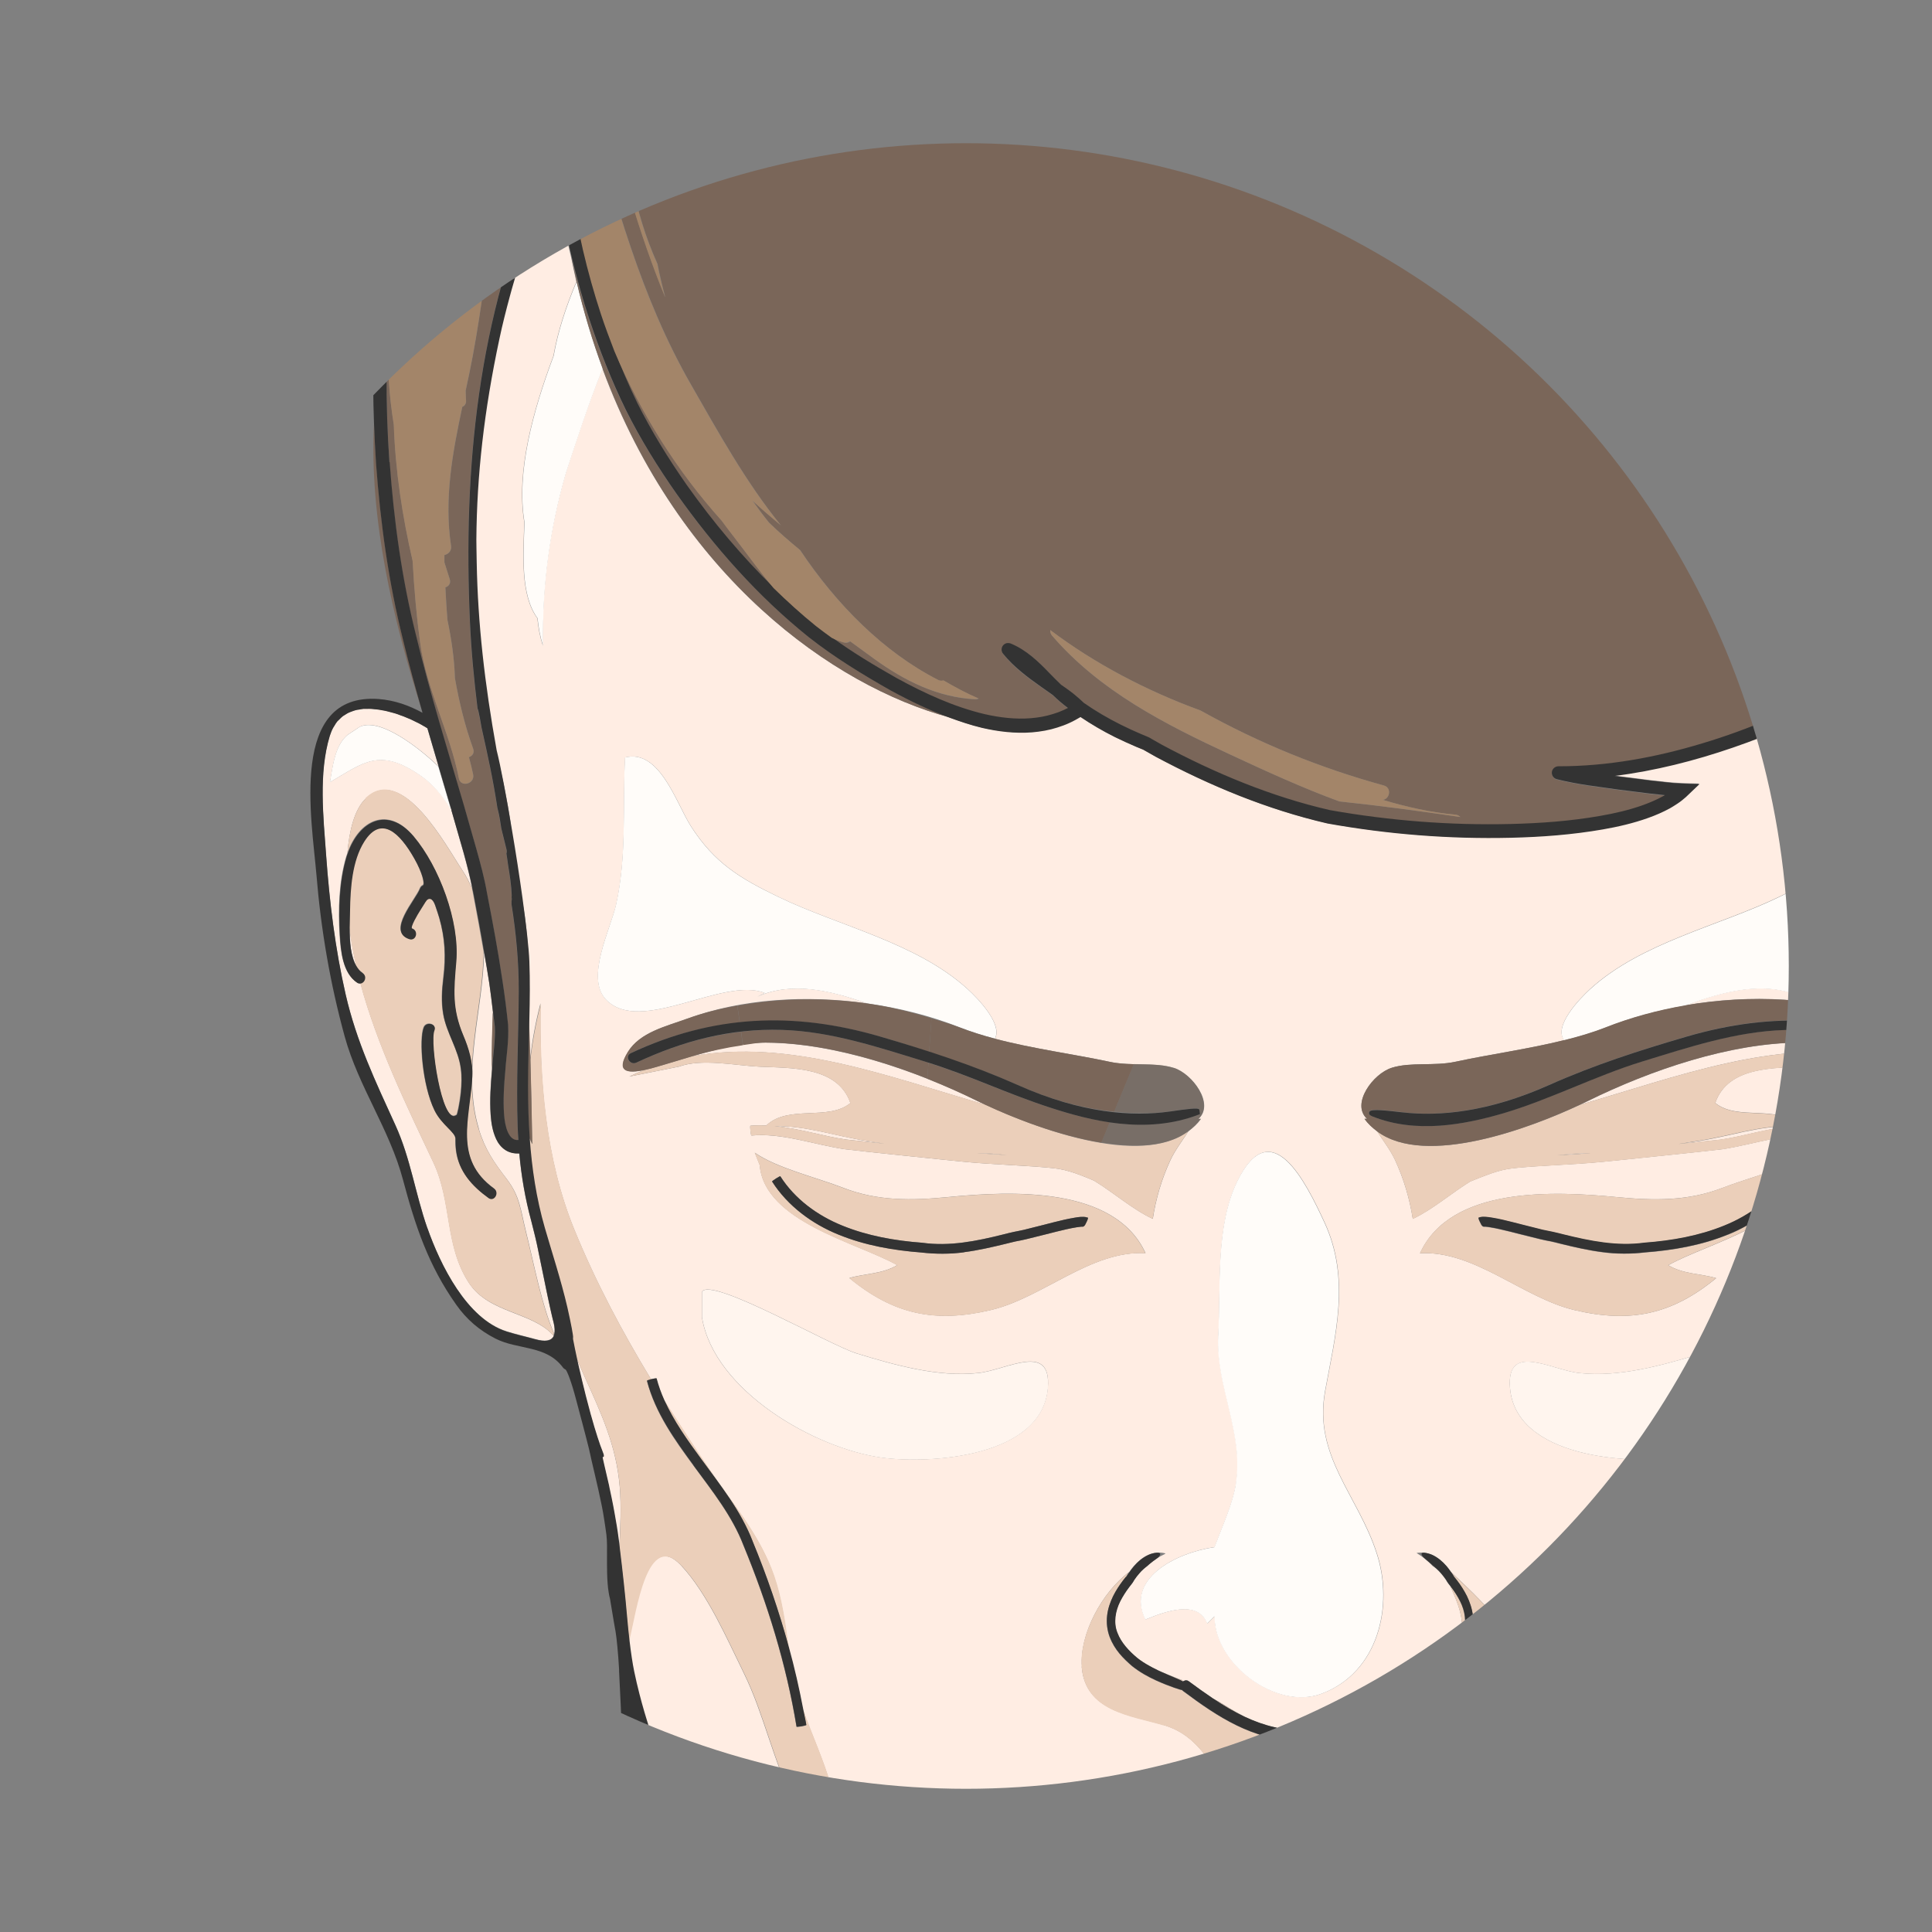
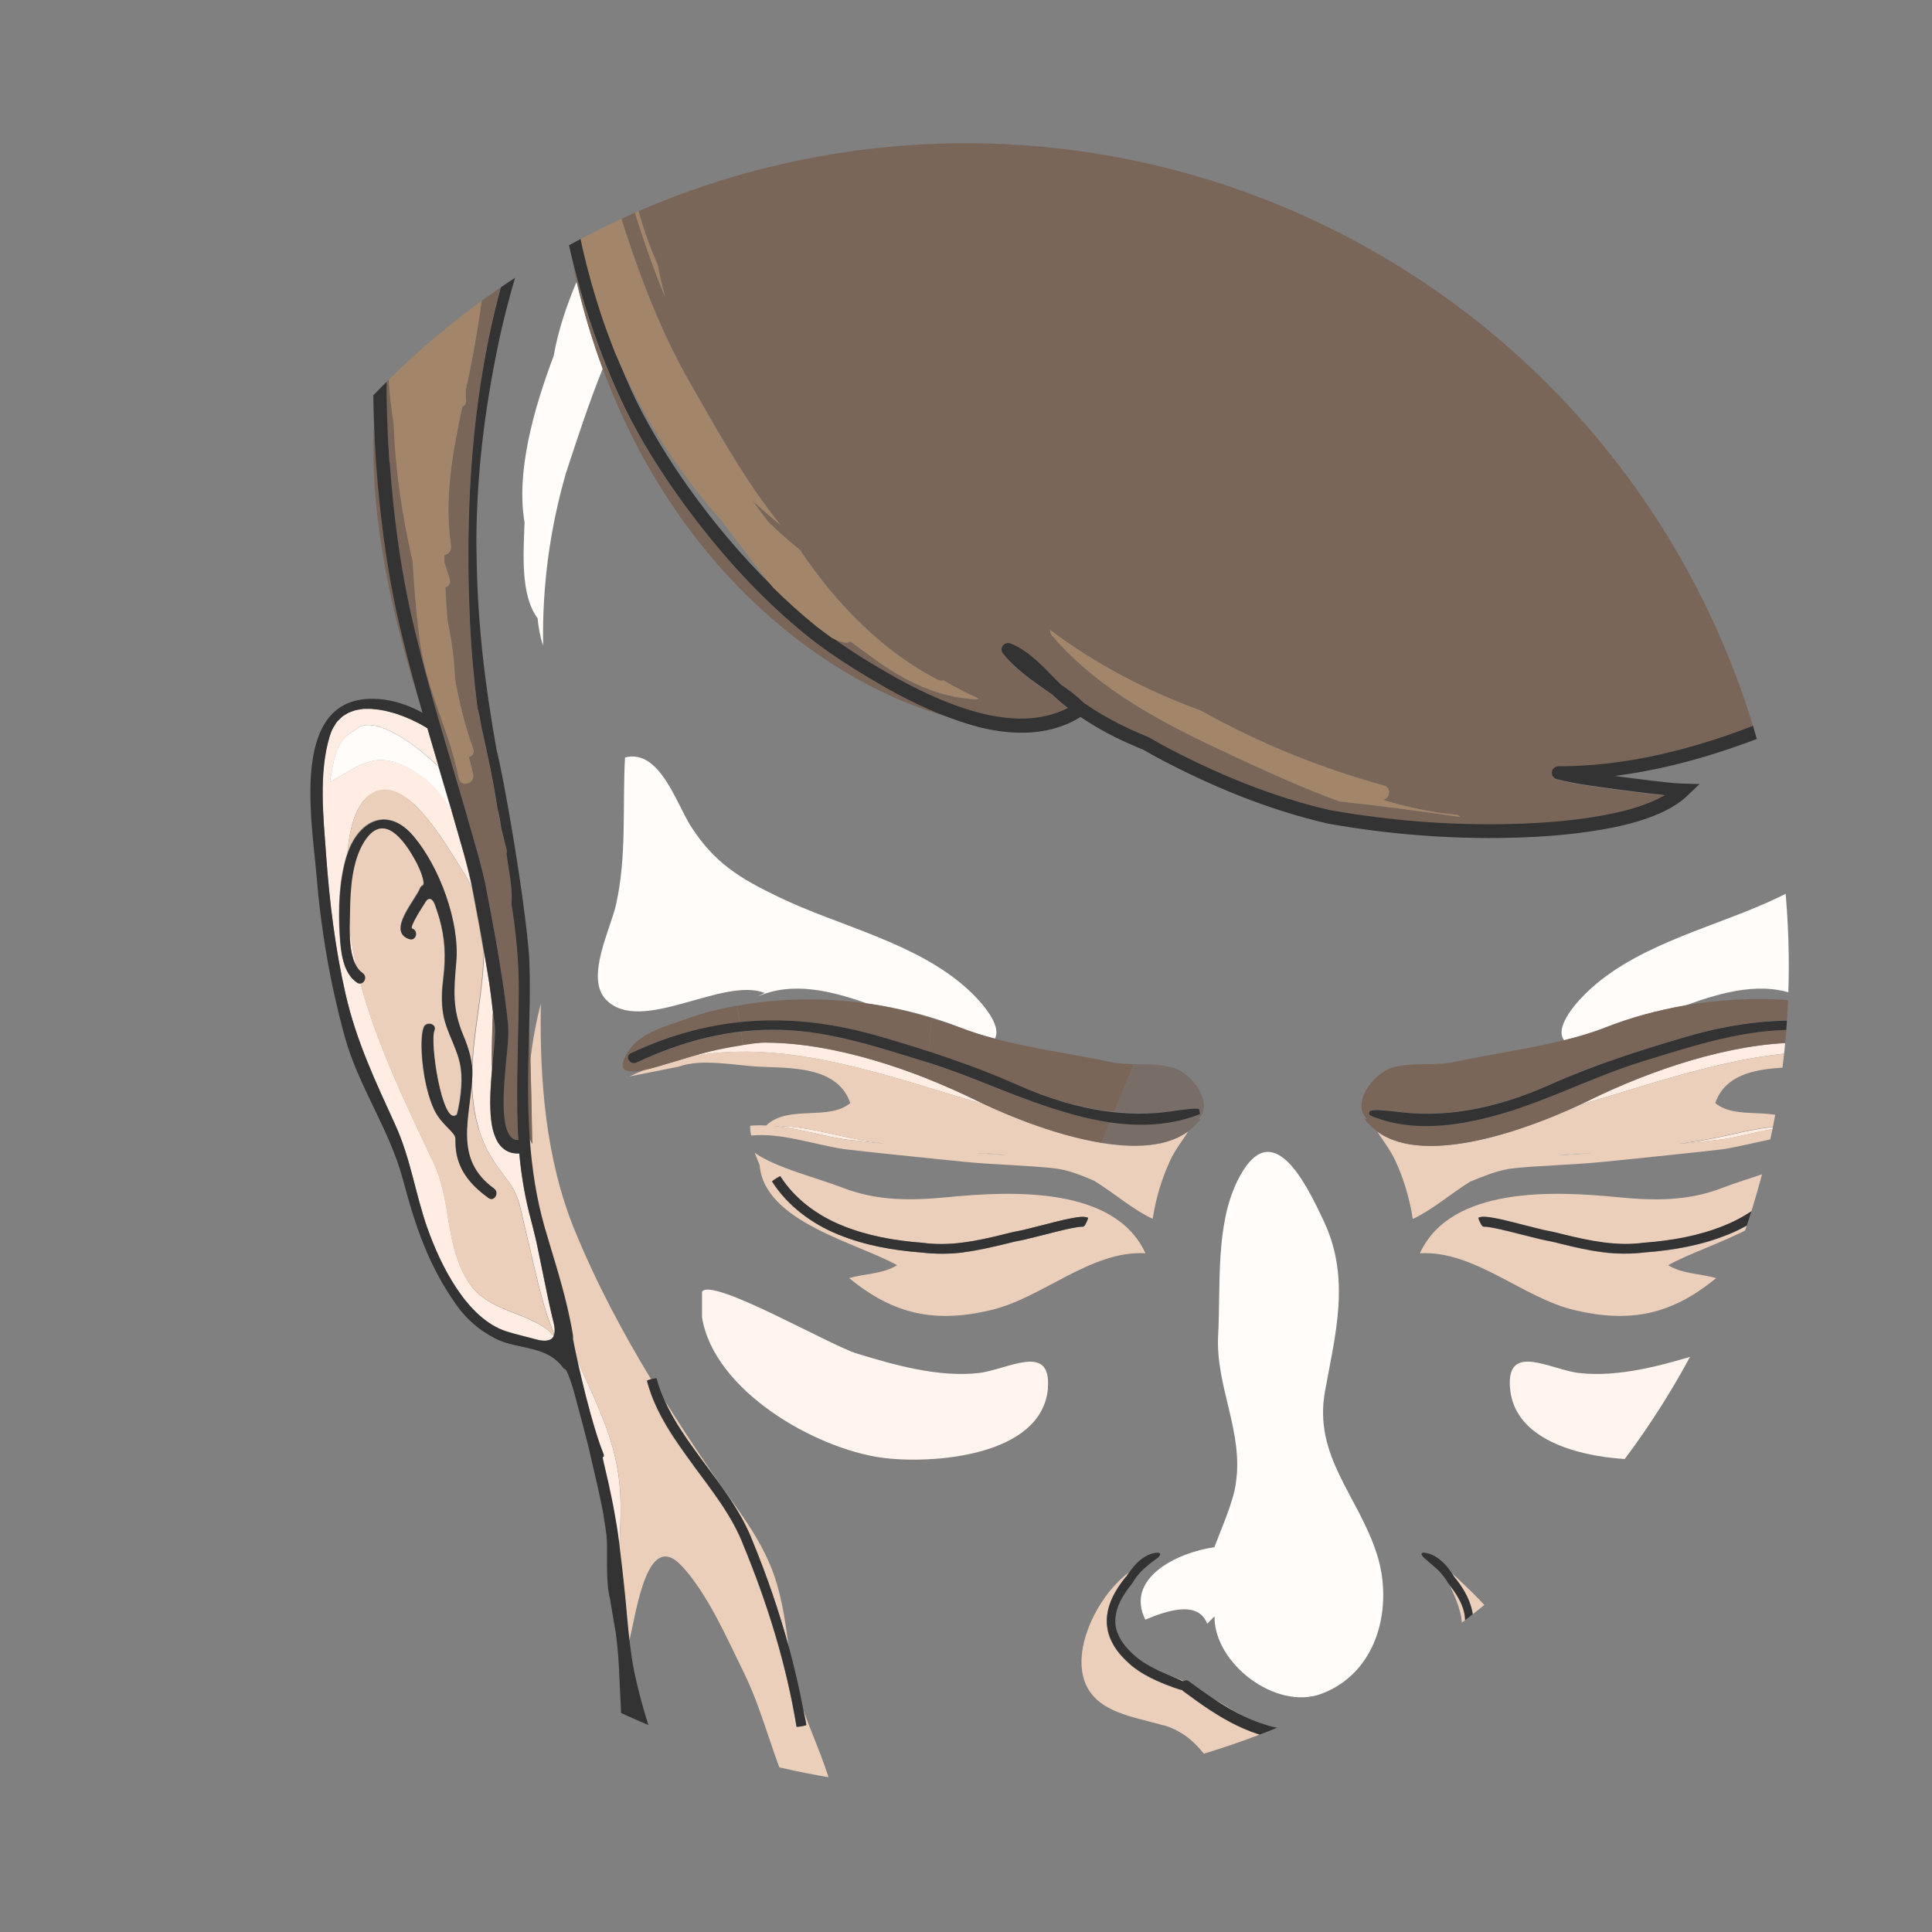
<svg xmlns="http://www.w3.org/2000/svg" id="Calque_1" data-name="Calque 1" viewBox="0 0 160 160">
  <rect x="0" y="0" width="160" height="160" fill="#808080" stroke="none" />
  <defs>
    <style>
      .cls-1 {
        fill: #ebcfba;
      }

      .cls-2 {
        fill: #fffcf9;
      }

      .cls-3 {
        fill: #a38569;
      }

      .cls-4 {
        fill: #333;
      }

      .cls-5 {
        clip-path: url(#clippath);
      }

      .cls-6 {
        fill: #fff5ee;
      }

      .cls-7 {
        fill: none;
      }

      .cls-8 {
        fill: #ffede3;
      }

      .cls-9 {
        fill: #7a6659;
      }

      .cls-10 {
        fill: #736357;
        opacity: .6;
      }
    </style>
    <clipPath id="clippath">
      <circle class="cls-7" cx="80" cy="80" r="68.14" />
    </clipPath>
  </defs>
  <g class="cls-5">
    <g>
      <path class="cls-1" d="M110.39,151.55c.43-.04,.87-.08,1.3-.11-.43,.04-.86,.07-1.3,.11Z" />
      <path class="cls-1" d="M103.23,151.6c.29,.03,.59,.07,.88,.11-.29-.04-.59-.08-.88-.11Z" />
      <path class="cls-1" d="M101.49,151.43c.43,.04,.86,.07,1.29,.11-.43-.04-.86-.08-1.29-.11Z" />
      <path class="cls-1" d="M109.06,151.71c.29-.05,.59-.08,.88-.11-.29,.03-.59,.07-.88,.11Z" />
      <polygon class="cls-1" points="51.29 138.25 51.3 138.25 51.29 138.25 51.29 138.25" />
      <path class="cls-1" d="M160.04,145.7c.02-.72,.04-1.45,.06-2.18,.04-1.2-.19-1.12-.63,.16-.32,.95-.68,1.9-1.09,2.83-1.81,3.89-4.56,7.19-7.3,10.37-1.37,1.6-2.76,3.17-4.06,4.8-1.31,1.68-2.82,3.19-4.33,4.65-.76,.73-1.51,1.46-2.24,2.2-.74,.73-1.42,1.53-2.17,2.28-1.46,1.5-2.84,3.08-4.25,4.64-.71,.78-1.42,1.56-2.15,2.32-.72,.77-1.52,1.53-2.4,2.14-1.75,1.27-3.75,2.15-5.81,2.73-1.27,.36-2.56,.6-3.86,.79-1.34,.19-3.1,.44-3.94,.47-.47,.02-1,.02-1.53,0-.04,0-.07,0-.11,0-1.06,.09-2.14,.08-3.2,.01-1.58-.09-3.14-.28-4.68-.32-.02,0-.05,0-.07,0-.02,0-.05,0-.07,0-1.54,.04-3.1,.23-4.68,.32-1.06,.06-2.14,.08-3.2-.01-.03,0-.07,0-.11,0-.53,0-1.06,0-1.53,0-.85-.03-2.61-.28-3.94-.47-1.3-.18-2.59-.43-3.86-.79-2.06-.58-4.06-1.46-5.81-2.73-.88-.62-1.68-1.38-2.4-2.14-.73-.77-1.44-1.54-2.15-2.32-1.41-1.57-2.79-3.14-4.25-4.64-.75-.74-1.43-1.55-2.17-2.28-.73-.74-1.49-1.47-2.24-2.2-1.51-1.46-3.02-2.97-4.33-4.65-1.31-1.63-2.69-3.21-4.06-4.8-2.74-3.18-5.48-6.48-7.3-10.37-.41-.93-.77-1.88-1.09-2.83-.43-1.28-.67-1.36-.63-.16,.03,.73,.05,1.45,.06,2.18,.05,2.2,.08,4.41,.11,6.62,.3,6.23-1.81,13.95-.62,21.76,6.32,41.4,100.13,43.85,108.56-1.51,.13-.71-.01-1.44-.02-2.18-.67-2.75-.67-5.74-.66-8.48,0-5.4,.03-10.81,.16-16.21Z" />
-       <path class="cls-1" d="M98.22,139.17s.04,0,.06,0c-.02,0-.04,0-.06,0Z" />
      <path class="cls-1" d="M98.09,139.19s.02-.01,.04-.02c-.02,0-.03,.01-.04,.02Z" />
      <path class="cls-1" d="M108.15,143.27c.38-.02,.74-.08,1.09-.14-.35,.07-.71,.12-1.09,.14Z" />
      <path class="cls-1" d="M109.54,143.06c.26-.06,.52-.13,.76-.22-.25,.08-.5,.16-.76,.22Z" />
      <path class="cls-1" d="M117.8,138.34c-.6,.28-1.23,.51-1.87,.75,.02,.04,.04,.08,.06,.11h0c-.03-.07,.79-.39,1.8-.86Z" />
      <path class="cls-1" d="M114.19,140.59c-.28,.2-.55,.4-.83,.6,.23-.16,.46-.33,.69-.49,.05-.04,.09-.07,.14-.1Z" />
      <path class="cls-1" d="M110.53,142.76c.31-.12,.61-.25,.9-.39-.29,.15-.59,.28-.9,.39Z" />
      <path class="cls-1" d="M95.95,138.38c1.07,.48,1.97,.82,1.96,.87,0,0,0,0,0,0,0-.03,0-.06,.02-.09-.76-.28-1.51-.56-2.23-.91h0c.08,.04,.16,.09,.25,.13Z" />
      <path class="cls-1" d="M111.59,142.28c.25-.13,.49-.26,.72-.41-.24,.14-.48,.28-.72,.41Z" />
      <path class="cls-1" d="M112.54,141.73c.24-.15,.47-.3,.7-.47-.23,.16-.46,.31-.7,.47Z" />
      <path class="cls-8" d="M44.22,110.87s.06,.01,.09,.02c.81,.23,1.34,.16,1.54-.26-1.69-1.98-5.36-1.84-7.01-4.38-2.03-3.12-1.38-6.67-2.94-9.97-2.21-4.68-4.67-9.73-6.05-14.87-.09,.02-.19,0-.3-.06-1.19-.8-1.35-2.62-1.43-3.93-.13-2.13-.06-4.43,.55-6.49,.03-.1,.07-.2,.1-.29,.16-1.86,.58-3.6,1.51-4.5,3.04-2.95,6.7,3.97,7.99,5.9,.34,.51,.61,1.03,.84,1.55-.2-.99-.45-1.96-.72-2.95l-1-3.53v-.05c-.67-1.08-1.46-2.07-2.48-2.78-3.48-2.44-4.79-1.12-7.58,.49,.24-1.39,.42-3.07,1.48-3.93l.92-.61c1.61-.93,4.96,1.67,6.59,3.24-.31-1.06-.63-2.11-.93-3.17-.07-.05-.14-.09-.22-.14-.02-.01-.04-.02-.06-.03-.16-.09-.33-.19-.5-.28-.04-.02-.07-.04-.11-.05-.16-.08-.32-.16-.49-.24-.05-.03-.11-.05-.17-.07-.15-.07-.31-.13-.46-.19-.08-.03-.15-.06-.23-.08-.14-.05-.28-.1-.42-.15-.1-.03-.19-.06-.29-.08-.13-.04-.25-.07-.38-.1-.11-.03-.22-.05-.33-.07-.11-.02-.23-.05-.34-.06-.12-.02-.24-.03-.36-.04-.1,0-.2-.02-.3-.03-.13,0-.25,0-.38,0-.09,0-.18,0-.27,0-.13,.01-.25,.04-.37,.06-.08,.01-.16,.02-.24,.04-.12,.03-.24,.08-.36,.12-.07,.03-.14,.04-.21,.08-.12,.05-.22,.12-.33,.19-.06,.04-.13,.07-.18,.11-.11,.08-.2,.18-.3,.28-.05,.05-.1,.09-.15,.14-.1,.11-.18,.25-.26,.39-.03,.05-.07,.1-.1,.16-.11,.2-.2,.43-.28,.68-.93,3.08-.53,6.68-.3,9.86,.28,3.88,.75,7.76,1.62,11.55,.9,3.91,2.47,7.2,4.12,10.82,1.26,2.74,1.65,5.68,2.64,8.51,1.06,3.02,3.25,7.52,6.57,8.57,.38,.12,.76,.22,1.14,.32,.38,.1,.75,.19,1.12,.29Z" />
      <path class="cls-8" d="M39.65,93.48c.51,1.71,1.25,2.77,2.33,4.18,1.09,1.43,1.13,2.52,1.58,4.33,.68,2.73,1.28,6.03,2.34,8.47,.05-.23,.04-.53-.05-.91-.02-.07-.03-.13-.05-.2-.04-.18-.09-.36-.13-.54-.06-.25-.12-.5-.17-.76-.04-.2-.09-.4-.13-.6-.05-.23-.1-.45-.14-.67-.22-1.05-.43-2.08-.63-3.06-.02-.1-.04-.2-.06-.3-.07-.31-.13-.61-.2-.91-.03-.11-.05-.22-.08-.33-.09-.38-.18-.74-.27-1.08-.5-1.83-.82-3.7-.99-5.59-.37,.02-.79-.05-1.15-.28-.37-.24-.62-.59-.77-.92-.31-.68-.4-1.34-.45-1.98-.09-1.29,0-2.53,.11-3.76-.03-1.62,.04-3.31,.08-4.75-.1-.81-.18-1.62-.31-2.43-.13-.85-.27-1.69-.42-2.53-.06,4.76-1.88,9.77-.43,14.62Z" />
      <path class="cls-8" d="M28.96,76.87c0,1.09,.08,2.33,.55,3.13-.24-1.04-.43-2.08-.55-3.13Z" />
      <path class="cls-8" d="M64.15,93.26c2.04,.19,3.97,.83,5.9,1.11l3.21,.34c-.46-.07-.91-.15-1.38-.21-2.63-.39-5.05-1.28-7.73-1.24Z" />
      <path class="cls-8" d="M80.9,95.49c.31,.03,.61,.06,.92,.07l1.58,.1c-.8-.09-1.62-.16-2.5-.17Z" />
      <path class="cls-8" d="M138.99,94.75l3.52-.37c1.91-.28,3.83-.92,5.86-1.11-2.7-.05-5.14,.85-7.78,1.24-.54,.08-1.06,.16-1.59,.25Z" />
      <path class="cls-8" d="M63.41,86.35c-1.95,0-4.03,.52-6.05,1.12,8.01-1.47,16.29,1.71,24.24,4.02-.22-.1-.44-.21-.63-.3-5.2-2.56-11.81-4.82-17.56-4.84Z" />
      <path class="cls-8" d="M51.32,123.11c-.28-3.38-1.52-6.04-2.91-9.11-.23-.51-.45-1.03-.67-1.55,.04,.17,.07,.34,.11,.51,.04,.2,.09,.4,.14,.6,.12,.51,.24,1.01,.36,1.5,.04,.16,.08,.33,.12,.49,.14,.56,.29,1.1,.44,1.65,.35,1.28,.77,2.55,.91,2.86,.02,.05,.04,.11,.06,.16,0,.01,0,.02,.01,.03,.02,.05,.03,.1,.05,.14,0,.02,.01,.03,.02,.05,0,.04,.01,.07,.01,.1,0,.01,0,.03,0,.04,0,.04-.02,.06-.05,.06-.01,0-.03,0-.05,0-.03,0,.23,1.04,.53,2.36,.03,.11,.05,.24,.07,.35,.09,.43,.18,.87,.27,1.31,.04,.22,.09,.43,.12,.65,.12,.67,.23,1.35,.33,2.06,.04,.27,.06,.55,.1,.82,.08-1.73,.17-3.45,.03-5.09Z" />
      <path class="cls-8" d="M155.1,87.47c-2.02-.6-4.1-1.12-6.05-1.12-5.75,.02-12.35,2.27-17.56,4.84-.19,.09-.41,.2-.63,.3,7.95-2.31,16.23-5.49,24.24-4.02Z" />
      <path class="cls-8" d="M128.96,95.67l1.77-.11c.34-.02,.67-.05,1.01-.08-.98,.01-1.89,.08-2.78,.19Z" />
-       <path class="cls-8" d="M165.13,110.66c.01-.18,.11-.71,.25-1.39-.56,1.64-1.18,3.23-1.86,4.73-1.39,3.07-2.63,5.73-2.91,9.11-.35,4.31,.84,9.21-.66,13.24-.63-2.09-1.43-9.97-4.47-6.69-2.18,2.35-3.78,6.06-5.19,8.93-1.67,3.41-2.41,7.26-4.17,10.69-1.4,2.73-4.19,7.24-7.01,8.47,1.83-3.14,2.99-6.41,4-9.91,.83-2.91,2.32-5.68,3.02-8.65,.21-1.21,.46-2.42,.6-3.56,.25-1.92,.61-3.98,1.32-5.76,1.21-3.03,3.25-5.42,5.08-8.13,4.3-6.35,8.29-12.76,11.21-19.92,2.39-5.85,2.9-12.41,2.79-18.72,1.62,6.02,1.43,12.89,.1,19.4,.09-.29,.18-.59,.25-.85,1.11-3.86,1.39-7.75,1.39-11.75,0-3.44-.24-6.87-.11-10.31,.13-3.34,.44-4.79,1.16-8.04,.03-.14,.05-.22,.08-.37,.03-.12,.06-.29,.12-.56,.11-.52,.08-1.23,.08-1.63,0-.04,0-.09,0-.13,0-.03,0-.05,0-.08,0-.06,0-.11,0-.16,0-.02,0-.04,0-.06,0-.14,.02-.25,.02-.31,.04-.28,.08-.52,.11-.75,0-.01,0-.02,0-.04,.03-.23,.06-.44,.09-.63,0,0,0,0,0-.01,.06-.38,.11-.7,.17-1.01,0-.01,0-.02,0-.03,.03-.15,.06-.3,.09-.46,0,0,0,0,0,0,.06-.31,.14-.65,.23-1.05,0,0,0-.02,0-.02,.05-.19,.09-.4,.15-.62l-.05-.2-.1-.36c-.14-.47-.3-.94-.48-1.39-.11-.26-.24-.51-.37-.77-.16-.31-.33-.62-.52-.93-.17-.28-.34-.56-.55-.82-1.17-1.53-2.88-2.57-4.77-2.99-1.89-.43-3.9-.33-5.85,.03-1.96,.37-3.87,.99-5.72,1.77-5.91,2.92-12.32,5.41-19,6.25,.17,.02,.35,.05,.52,.07l2.52,.32,1.26,.14c.79,.09,1.72,.12,2.73,.14l-1.13,1.08c-.21,.18-.42,.36-.68,.53-.12,.09-.25,.17-.39,.25l-.25,.15c-.59,.33-1.2,.58-1.81,.8-1.23,.43-2.49,.73-3.75,.95-2.53,.44-5.07,.62-7.61,.69-5.08,.12-10.16-.28-15.19-1.18-5-1.15-9.71-3.12-14.21-5.52l-.83-.47-.21-.12-.15-.06-.44-.18c-.59-.25-1.17-.52-1.75-.8-.99-.49-1.94-1.05-2.86-1.67-.16,.1-.32,.19-.44,.25-.16,.09-.32,.16-.48,.24-.33,.15-.66,.27-1,.38-.68,.21-1.38,.34-2.09,.4-1.41,.11-2.81-.06-4.15-.37-.92-.22-1.81-.51-2.68-.84-9.59-2.6-22.31-11.64-28.69-28.86-1.24,3.07-2.23,6.15-3.04,8.64-1.3,4.5-1.99,9.25-1.89,14.29-.25-.72-.38-1.49-.46-2.27-1.43-1.92-1.17-5.33-1.08-7.94-.7-4.12,.7-9.22,2.41-13.78,.36-2.05,1.04-4.11,1.9-6.15-.15-.66-.29-1.32-.43-2-.58-2.39-1.01-4.82-1.28-7.27-.97,2.02-1.83,4.1-2.58,6.24-.02,.07-.05,.14-.08,.21-.39,1.13-.74,2.28-1.06,3.44-.05,.18-.1,.37-.15,.55-.31,1.16-.61,2.33-.86,3.51-1.27,5.95-1.87,11.29-1.91,16.63,.01,.66,.02,1.3,.03,1.93,.09,4.96,.64,9.96,1.65,15.51q.84,3.38,1.24,6.16c.01,.08,.02,.25,.03,.45,.31,1.87,.62,3.84,.87,5.63,.31,1.64,.49,3.03,.57,5.26,.06,1.58,.04,3.16,0,4.74,.05,1.1,.09,2.23,.12,3.42,.19-1.59,.47-3.15,.87-4.65-.11,6.31,.4,12.87,2.79,18.72,1.78,4.36,3.96,8.45,6.36,12.41,.01,0,.02,0,.03,0,.22-.05,.4-.08,.41-.06,.16,.62,.38,1.22,.64,1.8,1.22,1.94,2.48,3.87,3.78,5.78,1.84,2.71,3.88,5.1,5.08,8.13,.71,1.78,1.07,3.84,1.32,5.76,.03,.25,.08,.52,.12,.78,.47,1.7,.87,3.41,1.19,5.15,.74,2.11,1.7,4.16,2.31,6.28,1,3.5,2.16,6.78,4,9.91-2.81-1.23-5.61-5.74-7.01-8.47-1.76-3.43-2.5-7.28-4.17-10.69-1.41-2.87-3.01-6.58-5.19-8.93-2.85-3.07-3.74,3.65-4.35,6.23,.11,.94,.25,1.88,.38,2.5,.14,.63,.28,1.26,.44,1.89,.26,1.01,.55,2,.88,3,.3,1,.67,1.95,1.11,2.89,1.75,3.76,4.45,7.01,7.18,10.18,1.37,1.59,2.76,3.17,4.08,4.83,1.28,1.64,2.75,3.11,4.26,4.57,.75,.73,1.51,1.46,2.26,2.21,.76,.75,1.44,1.55,2.18,2.29,1.47,1.51,2.86,3.1,4.26,4.66,.7,.78,1.41,1.55,2.13,2.3,.72,.76,1.45,1.46,2.29,2.05,1.66,1.2,3.56,2.05,5.55,2.6,.53,.15,1.06,.27,1.59,.38,.2,.04,.4,.08,.6,.11,.34,.06,.68,.13,1.02,.18,.36,.06,.73,.11,1.09,.16,.16,.02,.31,.04,.45,.05,.04,0,.09,0,.13,.01,.64,.07,1.09,.09,1.14,.09,0,0,.01,0,.02,0,.02,0,.03,0,.05,0,.09,.01,.23,.05,.39,.05,.08,0,.38,0,.79,0,.45-.02,1.08-.02,1.76,0,.08,0,.16,0,.24,0,.78,.01,1.58,.04,2.23,.06,.16,0,.33,0,.47,.01,.03,0,.06,0,.09,0,.17,0,.33,0,.45,0,1.03,0,2.07-.11,3.13-.17,.48-.03,.96-.02,1.43-.02h.21c.47,0,.95,0,1.43,.02,1.06,.06,2.1,.16,3.13,.17,1.02,0,4.07-.35,5.04-.29,.4,.03,.73,.05,1.02,.07,.48,.03,1.64-.02,2.78-.16,.26-.04,.52-.07,.77-.11,.3-.05,.6-.11,.9-.17,.18-.04,.37-.07,.55-.11,.48-.1,.96-.22,1.44-.35,1.99-.56,3.89-1.4,5.55-2.6,.84-.59,1.58-1.29,2.29-2.05,.72-.75,1.43-1.53,2.13-2.3,1.4-1.56,2.8-3.15,4.26-4.66,.74-.74,1.43-1.54,2.18-2.29,.74-.75,1.5-1.48,2.26-2.21,1.51-1.46,2.98-2.93,4.26-4.57,1.32-1.65,2.72-3.23,4.08-4.83,2.73-3.17,5.42-6.42,7.18-10.18,.44-.94,.81-1.89,1.11-2.89,.33-1,.63-1.99,.88-3,.16-.63,.3-1.25,.44-1.89,.23-1.04,.46-2.99,.57-4.33,.04-.46,.09-.92,.13-1.38,.04-.4,.07-.81,.12-1.21,.14-1.37,.29-2.73,.47-4.09,.17-1.26,.27-2.02,.41-2.75,.25-1.33,.59-2.73,.68-3.17,.04-.21,.1-.47,.17-.81-.17-.04,.19-.78,.34-1.05,.16-.53,.41-1.38,.65-2.27,.16-.6,.32-1.2,.48-1.81,.04-.14,.07-.29,.11-.43,.13-.51,.25-1.02,.37-1.54,.05-.19,.09-.39,.13-.59,.15-.68,.3-1.36,.43-2.08,.01-.07,0-.11,0-.15-.02-.06-.04-.07,0-.08Zm-11.43-1.55c-1,6.06-9.32,10.84-14.89,11.61-3.92,.54-13.31-.01-13.76-5.8-.29-3.79,3.39-1.47,5.75-1.21,3.31,.37,6.95-.66,10.09-1.62,2.25-.69,11.99-6.33,12.81-5.12v2.14Zm-11.57-3.26c-3.67,3.02-7.11,3.74-11.72,2.65-4.29-1.01-8.29-4.96-12.81-4.71,2.55-5.58,11.16-5.15,16.32-4.65,3.03,.29,5.85,.34,8.71-.76,2.21-.86,5.52-1.64,7.33-2.91l-.41,1.02c-.38,4.71-8.08,6.43-11.39,8.29,1.25,.75,2.71,.69,3.97,1.07Zm-26.88-17.42c1.61-.5,3.5-.12,5.28-.5,2.87-.62,6.04-1.05,9.01-1.79-.91-1.16,1.27-3.43,2.15-4.24,4.25-3.87,10.66-5.22,15.67-7.64,3.15-1.52,5.29-2.78,7.26-5.86,1.21-1.9,2.59-6.43,5.45-5.69,.22,4.1-.16,8.12,.74,12.17,.45,2.04,2.57,6.08,.84,7.88-2.86,2.98-9.67-1.92-13.14-.55l.61,.31c-3.07-1.36-6.43-.4-9.55,.73,5.37-.93,11.14-.67,15.99,1.1,1.73,.63,3.9,1.12,4.9,2.75,1.03,1.67,.03,1.79-1.36,1.5,.41,.17,.83,.35,1.24,.54l-4.07-.81c-1.93-.71-4.71-.09-6.72,0-2.59,.12-6.45-.04-7.5,3.01,1.83,1.51,5.15,.1,6.98,1.87,.46-.02,.93-.02,1.4,.02,.03,0,.02,.19,0,.41-.03,.22-.06,.4-.08,.4-2.52-.24-5.05,.72-7.7,1.13-2.66,.31-5.26,.56-7.89,.84-1.31,.13-2.63,.28-3.96,.36l-3.95,.24c-.65,.05-1.31,.1-1.93,.19-.6,.1-1.22,.29-1.82,.52-.34,.12-.81,.31-1.35,.53-1.63,1.01-3.08,2.3-4.75,3.09-.26-1.67-.74-3.29-1.46-4.86-.39-.84-.99-1.6-1.49-2.39-.39-.29-.75-.62-1.04-1.03h.2c-1.35-1.24,.51-3.75,2.04-4.22Zm-14.35,22.2c.21-4.18-.23-9.13,1.59-12.83,2.79-5.68,5.62,0,7.21,3.43,2.17,4.69,.9,9.31,.05,13.98-.98,5.4,2.73,8.61,4.29,13.46,1.39,4.3,.14,9.82-4.58,11.59-3.77,1.41-8.9-2.51-8.86-6.41l-.61,.61c-.78-2.07-3.63-.95-5.12-.34-1.68-3.38,2.51-5.53,5.72-6,.68-1.81,1.51-3.59,1.78-5.27,.67-4.24-1.67-8.02-1.46-12.22Zm-48.77-21.48c.41-.2,.82-.38,1.24-.54-1.39,.29-2.38,.18-1.36-1.5,1-1.63,3.17-2.12,4.9-2.75,4.52-1.65,9.83-1.98,14.88-1.27-2.98-1.05-6.16-1.85-9.07-.55l.61-.31c-3.47-1.37-10.29,3.53-13.14,.55-1.73-1.8,.38-5.85,.84-7.88,.9-4.05,.52-8.07,.74-12.17,2.86-.74,4.24,3.79,5.45,5.69,1.97,3.07,4.1,4.33,7.26,5.86,5,2.42,11.42,3.76,15.67,7.64,.85,.77,2.91,2.91,2.25,4.1,3.12,.83,6.5,1.27,9.54,1.92,1.79,.38,3.68,0,5.28,.5,1.53,.48,3.39,2.98,2.04,4.22h.2c-.29,.42-.66,.74-1.04,1.03-.5,.78-1.1,1.55-1.49,2.39-.73,1.57-1.2,3.19-1.46,4.86-1.7-.8-3.19-2.14-4.86-3.16-.43-.18-.82-.35-1.13-.46-.6-.23-1.21-.42-1.82-.52-.62-.09-1.28-.14-1.93-.19l-3.95-.24c-1.32-.08-2.65-.23-3.96-.36-2.63-.28-5.23-.53-7.89-.84-2.65-.41-5.18-1.36-7.7-1.13-.02,0-.06-.18-.08-.4-.03-.22-.03-.41,0-.41,.44-.04,.88-.04,1.31-.02,1.83-1.75,5.15-.35,6.97-1.86-1.05-3.05-4.91-2.89-7.5-3.01-2.02-.09-4.79-.71-6.72,0l-4.07,.81Zm10.79,7.33l-.41-1.02c1.81,1.27,5.12,2.05,7.33,2.91,2.86,1.11,5.68,1.06,8.71,.76,5.15-.5,13.76-.93,16.32,4.65-4.52-.25-8.52,3.7-12.81,4.71-4.62,1.09-8.05,.37-11.72-2.65,1.26-.38,2.72-.32,3.97-1.07-3.3-1.87-11.01-3.59-11.39-8.29Zm-4.78,12.62v-2.14c.83-1.21,10.56,4.43,12.81,5.12,3.14,.96,6.77,1.99,10.08,1.62,2.36-.26,6.05-2.59,5.75,1.21-.45,5.79-9.84,6.35-13.76,5.8-5.58-.77-13.9-5.54-14.89-11.61Zm31.46,28.92c-.21-2.69,1.67-6.17,3.92-7.84,.12-.16,.23-.32,.36-.47,.33-.38,.73-.72,1.18-.93,.45-.21,.96-.26,1.44-.14,0,0,0,.02,0,.04-.54,.25-1.04,.58-1.46,1-.12,.08-.24,.17-.35,.26,0,0-.02,.01-.02,.02-.11,.1-.22,.21-.33,.34-.14,.17-.28,.34-.41,.53l-.09,.15c-.04,.05-.04,.07-.13,.19l-.21,.27c-.28,.37-.53,.76-.74,1.17-.42,.82-.57,1.77-.24,2.6,.31,.83,.96,1.51,1.62,2.07,.33,.27,.68,.49,1.05,.69,.17,.1,.35,.18,.52,.27,.72,.34,1.47,.63,2.23,.91,0,.03-.01,.06-.02,.09,0,.03,.06-.02,.18-.06,.02,0,.03-.01,.04-.02,0,0,0,0,0,0,.02,0,.05,0,.08,0,.02,0,.04,0,.06,0,.05,.01,.1,.04,.16,.08,.64,.48,1.3,.95,1.97,1.4,.36,.18,.71,.38,1.04,.59,.54,.35,1.09,.66,1.63,.95,1.57,.74,3.24,1.19,5.08,1.08,.38-.02,.74-.08,1.09-.14,.1-.02,.2-.04,.29-.07,.26-.06,.52-.13,.76-.22,.08-.03,.16-.05,.23-.08,.31-.12,.61-.25,.9-.39,.05-.03,.1-.06,.15-.08,.25-.13,.49-.26,.72-.41,.08-.05,.16-.1,.23-.15,.24-.15,.47-.31,.7-.47,.04-.03,.08-.05,.12-.08,.28-.2,.56-.4,.83-.6,1.02-.74,1.83-1.33,1.81-1.39-.02-.04-.04-.08-.06-.11,.63-.23,1.26-.47,1.87-.75,0,0,0,0,.01,0,.61-.28,1.19-.62,1.72-1.05,.58-.49,1.13-1.07,1.47-1.76,.29-1.36-.22-2.69-.9-4.16l-.14-.18c-.09-.11-.09-.13-.13-.19l-.09-.15c-.13-.19-.26-.37-.41-.53-.21-.25-.45-.46-.7-.62-.19-.21-.4-.4-.62-.58h0c-.22-.18-.45-.34-.7-.49,.43-.07,.89-.02,1.3,.16,.45,.21,.85,.54,1.18,.93,.13,.15,.24,.3,.35,.46,3.26,3.12,7.86,6.91,2.64,10.76-2.11,1.55-4.64,1.82-6.72,3.19-2.08,1.37-2.83,3.83-4.93,5.04-2.65,1.53-6.22,1.61-8.56-.5-2.43-2.2-2.98-4.83-6.22-5.8-2.72-.81-6.48-1.13-6.77-4.84Zm17.65,40.19c-3.68-.79-10.54,4.43-13.07,.85h-.92c1.97-4.03,7.82-6.04,11.91-6.42,3.34-.31,11.26,.26,12.76,3.99,2.39,5.96-8.5,2.05-10.68,1.59Zm10.52-11.75c2.3,.72,4.7,4.55,3.29,5.97-.64-.63,0,0-.68-.47,.06,.21,.12,.41,.15,.62-1-.85-2.01-1.54-3.05-2.13-4.29-1.63-9.1-1.12-13.83-.67-4.65,.45-8.41,.35-12.41,2.95,.06-1.36-.6-2.27,1.53-4.08,.14-.2,.29-.38,.44-.55,.54-.58,1.09-.87,1.68-1.02,.53-.33,1.05-.61,1.55-.83-2.17-1.51-4.3-5.86-5.11-8.29-.03-.03-.06-.07-.09-.1,0,0,.03-.03,.04-.04-.13-.4-.22-.75-.27-1.01,.09,.33,.21,.63,.35,.92,.05-.04,.11-.09,.18-.15,.18-.14,.33-.25,.33-.24,.87,1.1,1.95,2.01,3.18,2.68,1.23,.67,2.58,1.11,3.97,1.42,1.39,.31,2.82,.49,4.25,.66l.29,.03,.29,.03s0,.05,0,.08c0,.04,.3,.07,.66,.08,.01,0,.03,0,.04,0,.35,0,.42-.02,.15-.05-.22-.03-.34-.04-.32-.04l-.17-.02h-.08s0,0-.03,0c-.06,0-.1-.01-.1-.01h-.04s-.08-.01-.08-.01h.03s.05,0,.05,0h.05s.04,0,.09,.01c.02,0,.02,0,.03,0h.08s.2,.03,.2,.03h0s.01,0,.02,0l.19,.02,.32,.04c.16,.01,.44,.03,.68,.03h.14c.26,0,.57-.02,.73-.03l.31-.04,.21-.02,.21-.02,.16-.02s.01,0,.01,0c0,0-.01,0-.01,0h.09s.05-.02,.05-.02h.03s-.08,0-.08,0h-.04s-.05,0-.05,0c0,0-.01,0-.03,0-.03,0-.05,0-.05,0,0,0,.02,0,.05,0,.02,0,.02,0,.03,0l-.15,.02-.19,.02c.07,0-.06,0-.32,.04-.28,.03-.49,.06-.46,.06,0,0,.03,0,.05,0h0c.37,0,.74,0,1.11,0h.01s.05,0,.07,0c.04,0,.07-.03,.08-.07,0-.03,.01-.07,0-.07l.29-.03c.16-.02,.29-.03,.29-.03,1.43-.17,2.86-.35,4.25-.66,1.39-.31,2.74-.74,3.97-1.42,1.23-.66,2.31-1.58,3.18-2.68,0,0,.16,.1,.34,.24,.03,.02,.05,.04,.07,.06,.62-.6,1.25-1.19,1.93-1.7,.67,4.37-2.45,6.19-4.19,9.22-.02,.11-.05,.23-.05,.34-.02,.32,.02,.64,.08,.94Zm-19.92-8.48h1.22c1.79-.79,4.87,.03,6.96-.07,2.3-.11,4.71-.35,7.07-.18-2.14,1.88-4.25,3.13-7.31,2.99-2.19-.1-6.88-.58-7.94-2.75Zm21.89-4.28c-3.33,.5-5.67,1.15-8.75,2.49-3.4,1.49-5.56,1.61-8.81,0-3.09-1.52-6.28-.49-9.53-1.46-2.71-.81-4.31-2.97-6.2-4.88-.4-.22-.79-.47-1.16-.76,0,0,.04-.11,.11-.23,0,0-.01-.01-.02-.02-.09,0-.16-.02-.26-.03v-.2c.09,.07,.17,.15,.26,.23,.01,0,.02,0,.03,0,.02-.04,.04-.06,.06-.1,.12-.18,.22-.33,.23-.32,.29,.23,.61,.42,.92,.61,2.8,.5,5.48,1.54,8.3,2,.37,.03,.74,.06,1.12,.08l5.46,.31c.43,.04,.86,.07,1.29,.11,.15,.01,.29,.04,.44,.05,.29,.03,.59,.07,.88,.11,.04,0,.07,0,.11,.01,1.33,.21,3.4,.21,4.74,0,.04,0,.07,0,.11-.01,.29-.05,.59-.08,.88-.11,.15-.02,.29-.04,.44-.05,.43-.04,.87-.08,1.3-.11l5.46-.31c1.81-.12,3.62-.28,5.39-.65,1.76-.37,3.52-.92,4.95-2.04,.01,0,.12,.13,.23,.32,.11,.18,.2,.34,.18,.35-.13,.1-.26,.17-.39,.26-1.31,2.51-5.26,3.97-7.78,4.35Z" />
      <path class="cls-8" d="M122.67,151.28c-1.06,.22-2.13,.36-3.2,.47,1.55-.11,3.07-.33,4.5-.79-.43,.12-.87,.22-1.3,.32Z" />
      <path class="cls-8" d="M91.95,158.7c.09,.12,.18,.24,.28,.35l.15,.06c-.15-.14-.3-.27-.43-.41Z" />
      <path class="cls-8" d="M94.66,160.76c-.69-.37-1.33-.82-1.93-1.33,.03,.07,.06,.14,.08,.21,.65,.56,1.43,1.01,2.29,1.39-.08-.07-.16-.12-.21-.15-.08-.04-.16-.08-.24-.12Z" />
      <path class="cls-1" d="M62.92,88.34c2.59,.12,6.45-.04,7.5,3.01-1.82,1.51-5.14,.11-6.97,1.86-.43-.02-.87-.02-1.31,.02-.02,0-.02,.19,0,.41,.03,.22,.06,.4,.08,.4,2.52-.24,5.05,.72,7.7,1.13,2.66,.31,5.25,.56,7.89,.84,1.31,.13,2.63,.28,3.96,.36l3.95,.24c.65,.05,1.31,.1,1.93,.19,.61,.1,1.22,.29,1.82,.52,.31,.11,.7,.28,1.13,.46,1.67,1.02,3.16,2.36,4.86,3.16,.26-1.67,.73-3.29,1.46-4.86,.39-.84,.99-1.6,1.49-2.39-4.03,3-12.76-.3-16.81-2.21-7.95-2.31-16.23-5.49-24.24-4.02-.99,.29-1.97,.6-2.91,.87-.37,.11-.74,.2-1.09,.28-.41,.17-.83,.35-1.24,.54l4.07-.81c1.93-.71,4.71-.09,6.72,0Zm17.98,7.15c.87,.01,1.7,.08,2.5,.17l-1.58-.1c-.31-.02-.61-.05-.92-.07Zm-7.65-.78l-3.21-.34c-1.92-.29-3.86-.93-5.9-1.11,2.67-.04,5.1,.85,7.73,1.24,.47,.07,.92,.14,1.38,.21Z" />
      <path class="cls-1" d="M82.05,108.5c4.29-1.01,8.29-4.96,12.81-4.71-2.55-5.58-11.16-5.15-16.32-4.65-3.03,.29-5.85,.34-8.71-.76-2.21-.86-5.52-1.64-7.33-2.91l.41,1.02c.38,4.71,8.08,6.43,11.39,8.29-1.25,.75-2.71,.69-3.97,1.07,3.67,3.02,7.11,3.74,11.72,2.65Zm-12.6-6.25c-2.19-.88-4.22-2.37-5.51-4.4-.01-.02,.13-.13,.32-.25s.35-.21,.36-.19c1.2,1.88,3.06,3.25,5.14,4.09,2.08,.85,4.34,1.25,6.62,1.42,2.26,.31,4.48-.14,6.71-.69,.29-.07,.53-.14,.87-.21,.27-.05,.55-.11,.83-.17l1.67-.42c.56-.14,1.12-.29,1.69-.42,.29-.06,.57-.13,.87-.17,.15-.03,.3-.04,.46-.06,.17,0,.31-.04,.61,.06,.04,.02-.01,.19-.12,.39-.03,.07-.07,.13-.09,.18-.05,.1-.14,.18-.21,.18-.04,0-.09,0-.13,0-.13,0-.26,.03-.39,.05-.27,.04-.55,.1-.82,.16-.55,.12-1.11,.27-1.67,.41l-1.69,.42c-.28,.07-.57,.13-.87,.18-.23,.04-.55,.13-.82,.2-1.12,.28-2.26,.54-3.44,.69-1.16,.16-2.4,.16-3.54,.02-2.32-.18-4.66-.58-6.86-1.48Z" />
      <path class="cls-1" d="M30.28,66.14c-.93,.9-1.35,2.64-1.51,4.5,.95-2.74,3.34-3.92,5.46-1.41,2.13,2.51,3.82,7.06,3.53,10.38-.2,2.33-.36,3.86,.59,6.12,.44,1.03,.8,2.24,.74,3.37-.18,3.5-1.59,6.84,1.8,9.3,.47,.34,.02,1.13-.46,.78-1.35-.98-2.45-2.19-2.68-3.91-.04-.33-.06-.66-.05-.99,0-.55-1.15-1.14-1.74-2.36-1.01-2.08-1.29-5.87-.89-6.86,.22-.53,1.1-.3,.88,.24-.4,.98,.62,7.67,1.75,7.05,.03-.02,.06-.03,.09-.04,.05-.01,.25-.86,.36-1.9,.06-.63,.09-1.27,0-1.9-.2-1.63-1.19-2.96-1.46-4.54-.18-1.04-.11-1.98,.01-3.03,.21-1.75,.14-3.26-.34-4.95-.07-.24-.19-.61-.35-1.07-.21-.59-.55-.69-.8-.26-.15,.25-.32,.5-.47,.75-.12,.2-.84,1.39-.63,1.46,.55,.18,.32,1.06-.24,.87-1.89-.62,.55-3.27,.89-4.19,.05-.13,.14-.22,.24-.26,.19-.08-.04-1.04-.71-2.22-1.21-2.12-2.76-3.62-4.15-1.41-1.01,1.61-1.15,3.87-1.18,5.71,0,.38-.03,.9-.03,1.46,.12,1.04,.32,2.09,.55,3.13,.13,.23,.29,.43,.5,.57,.38,.25,.18,.79-.16,.85,1.38,5.14,3.84,10.19,6.05,14.87,1.56,3.31,.91,6.85,2.94,9.97,1.65,2.54,5.32,2.4,7.01,4.38,.02-.05,.04-.11,.05-.17-1.06-2.44-1.65-5.74-2.34-8.47-.45-1.81-.49-2.9-1.58-4.33-1.07-1.41-1.81-2.47-2.33-4.18-1.45-4.85,.37-9.86,.43-14.62-.27-1.56-.55-3.12-.85-4.68-.03-.2-.08-.39-.12-.59-.23-.52-.5-1.04-.84-1.55-1.29-1.93-4.95-8.86-7.99-5.9Z" />
      <path class="cls-1" d="M120.91,132.62c-.2-.41-.46-.8-.74-1.17l-.07-.09c.68,1.47,1.19,2.8,.9,4.16,.05-.1,.11-.2,.15-.31,.33-.83,.17-1.78-.24-2.6Z" />
      <path class="cls-1" d="M96.35,142.87c3.24,.97,3.78,3.6,6.22,5.8,2.34,2.12,5.91,2.03,8.56,.5,2.1-1.21,2.85-3.67,4.93-5.04,2.07-1.37,4.61-1.64,6.72-3.19,5.23-3.85,.63-7.64-2.64-10.76,.04,.05,.08,.1,.11,.15l.18,.28,.23,.29c.3,.4,.58,.82,.82,1.3,.23,.48,.43,1.02,.49,1.61,.07,.59-.01,1.21-.21,1.75-.41,1.09-1.14,1.79-1.86,2.42-.31,.25-.62,.46-.94,.65-.54,.32-1.03,.62-1.09,.7-.04,.05-.09,.08-.15,.11-1.95,.95-3.29,2.64-5.21,3.62-1.6,.82-3.27,1.22-5.08,1.15-3.74-.16-6.53-1.97-9.45-4.15-.03-.02-.05-.04-.07-.06-.03-.04-.05-.05-.05-.03s-.98-.27-2.14-.8c-.68-.31-1.34-.68-1.97-1.18-.72-.62-1.44-1.33-1.86-2.42-.2-.53-.28-1.16-.21-1.75,.07-.59,.26-1.13,.49-1.61,.24-.48,.52-.91,.82-1.3l.23-.29,.18-.28s.07-.09,.1-.13c-2.25,1.67-4.13,5.16-3.92,7.84,.29,3.71,4.04,4.03,6.77,4.84Z" />
      <path class="cls-1" d="M101.44,141.24c-.34-.21-.68-.41-1.04-.59,.86,.58,1.75,1.11,2.67,1.54-.55-.29-1.09-.61-1.63-.95Z" />
      <path class="cls-1" d="M85.11,148.82c.1,0,.17,.02,.26,.03-.09-.08-.17-.16-.26-.23v.2Z" />
      <path class="cls-1" d="M85.37,148.85s.01,.01,.02,.02c0,0,0-.01,0-.02-.01,0-.02,0-.03,0Z" />
      <path class="cls-1" d="M94.91,151.04c-2.82-.47-5.5-1.5-8.3-2,1.23,.72,2.63,1.14,4.03,1.44,1.4,.29,2.84,.45,4.27,.57Z" />
      <path class="cls-1" d="M119.47,151.75c-.76,.08-1.52,.14-2.28,.19l-5.46,.31c-.86,.07-1.73,.14-2.58,.27-1.34,.2-2.38,.6-2.39,.63-.02,.03-.03,.05-.03,.05-.02,0-.04-.01-.06-.02-.04,0-.09,0-.13,0-.02,0-.04,.01-.07,.02,0,0-.02-.02-.03-.05-.01-.03-1.06-.43-2.4-.63-.85-.13-1.72-.2-2.58-.27l-5.46-.31c-1.83-.12-3.66-.29-5.48-.66-1.38-.29-2.78-.7-4.08-1.42,1.89,1.91,3.49,4.07,6.2,4.88,3.25,.97,6.44-.06,9.53,1.46,3.25,1.6,5.41,1.48,8.81,0,3.08-1.35,5.42-2,8.75-2.49,2.53-.38,6.48-1.84,7.78-4.35-1.11,.77-2.31,1.27-3.54,1.61-1.44,.46-2.95,.68-4.5,.79Z" />
      <path class="cls-1" d="M121.93,155.96c-.68,.52-1.3,1.11-1.93,1.7,.13,.11,.24,.2,.23,.21-.93,1.18-2.11,2.17-3.43,2.89-.08,.05-.16,.08-.24,.12-.14,.06-.33,.31-.54,.45-.19,.13-.39,.24-.4,.24-1.63,.5-2.44,.8-4.13,1.21-.67,.16-1.34,.26-2.01,.31-1.12,.09-2.05,.09-2.07,.12-.02,.03-.27,.03-.57,0-.3-.03-1.05-.06-1.67-.06h-1.13c-1.34,0-2.71-.04-4.05-.37-.84-.2-1.38-.35-1.92-.52-1.05-.32-2.15-.71-2.45-.88-.19-.11-.36-.25-.5-.36-.86-.38-1.64-.83-2.29-1.39-.03-.07-.06-.14-.08-.21-.12-.1-.23-.21-.35-.32l-.15-.06c-.1-.11-.19-.23-.28-.35-.22-.23-.43-.47-.63-.72,.81,2.44,2.94,6.78,5.11,8.29-.5,.22-1.03,.5-1.55,.83-.59,.15-1.14,.44-1.68,1.02-.15,.16-.3,.35-.44,.55-2.13,1.8-1.46,2.72-1.53,4.08,3.99-2.6,7.76-2.5,12.41-2.95,4.73-.46,9.54-.96,13.83,.67,1.04,.58,2.05,1.28,3.05,2.13-.03-.21-.09-.42-.15-.62,.68,.47,.04-.16,.68,.47,1.41-1.42-.98-5.25-3.29-5.97-.06-.31-.1-.62-.08-.94,0-.12,.03-.23,.05-.34,1.75-3.02,4.87-4.84,4.19-9.22Z" />
      <path class="cls-1" d="M91.36,157.75c-.14-.29-.27-.6-.35-.92,.04,.26,.14,.61,.27,1.01,.02-.02,.04-.04,.09-.08Z" />
      <path class="cls-1" d="M56.45,129.67c2.18,2.35,3.78,6.06,5.19,8.93,1.67,3.41,2.41,7.26,4.17,10.69,1.4,2.73,4.19,7.24,7.01,8.47-1.83-3.14-2.99-6.41-4-9.91-.61-2.12-1.56-4.18-2.31-6.28,.08,.43,.19,.86,.26,1.3,0,.02-.17,.07-.4,.11-.22,.04-.41,.05-.41,.03-.85-5.17-2.4-10.19-4.4-15.03-.92-2.4-2.56-4.46-4.12-6.58-1.55-2.11-3.16-4.33-3.86-7.01,0-.02,.16-.08,.36-.13-2.4-3.96-4.58-8.05-6.36-12.41-2.39-5.85-2.9-12.41-2.79-18.72-.4,1.5-.68,3.06-.87,4.65,.06,2.09,.11,4.34,.15,6.81,.09,.45-.16-.23-.24-.34h0c.17,2.51,.54,4.98,1.25,7.43,.52,1.81,1.35,4.35,1.87,6.6,.3,1.31,.5,2.4,.47,2.48-.01,.03-.02,.08,0,.15,.1,.52,.2,1.02,.31,1.52,0,.01,.01,.03,.02,.04,.22,.53,.44,1.05,.67,1.55,1.39,3.07,2.63,5.73,2.91,9.11,.13,1.64,.05,3.36-.03,5.09,.24,1.95,.46,3.9,.62,5.86,.05,.55,.11,1.19,.19,1.84,.62-2.58,1.5-9.3,4.35-6.23Z" />
      <path class="cls-1" d="M62.33,127.65c1.17,2.85,2.17,5.78,3,8.76-.04-.26-.09-.52-.12-.78-.25-1.92-.61-3.98-1.32-5.76-1.21-3.03-3.25-5.42-5.08-8.13-1.3-1.91-2.56-3.84-3.78-5.78,.78,1.74,1.93,3.35,3.09,4.93,1.54,2.1,3.24,4.23,4.22,6.76Z" />
      <path class="cls-1" d="M155.1,87.47c-8.01-1.47-16.29,1.71-24.24,4.02-4.05,1.9-12.78,5.21-16.81,2.21,.5,.78,1.1,1.55,1.49,2.39,.73,1.57,1.2,3.19,1.46,4.86,1.66-.78,3.12-2.08,4.75-3.09,.53-.22,1.01-.41,1.35-.53,.6-.23,1.21-.42,1.82-.52,.62-.09,1.28-.14,1.93-.19l3.95-.24c1.32-.08,2.65-.23,3.96-.36,2.63-.28,5.23-.53,7.89-.84,2.65-.41,5.18-1.36,7.7-1.13,.02,0,.06-.18,.08-.4,.02-.22,.03-.41,0-.41-.47-.04-.94-.04-1.4-.02-1.83-1.76-5.15-.35-6.98-1.87,1.05-3.05,4.91-2.89,7.5-3.01,2.02-.09,4.79-.71,6.72,0l4.07,.81c-.41-.2-.82-.38-1.24-.54-.35-.07-.72-.17-1.09-.28-.94-.27-1.92-.58-2.91-.87Zm-24.37,8.1l-1.77,.11c.89-.11,1.8-.18,2.78-.19-.34,.03-.67,.06-1.01,.08Zm17.63-2.31c-2.03,.19-3.95,.83-5.86,1.11l-3.52,.37c.53-.08,1.05-.17,1.59-.25,2.65-.39,5.09-1.29,7.78-1.24Z" />
      <path class="cls-1" d="M149.54,96.49l.41-1.02c-1.81,1.27-5.12,2.05-7.33,2.91-2.86,1.11-5.68,1.06-8.71,.76-5.15-.5-13.76-.93-16.32,4.65,4.52-.25,8.52,3.7,12.81,4.71,4.62,1.09,8.05,.37,11.72-2.65-1.26-.38-2.72-.32-3.97-1.07,3.3-1.87,11.01-3.59,11.39-8.29Zm-6.44,5.76c-2.2,.9-4.54,1.3-6.86,1.48-1.13,.13-2.38,.14-3.54-.02-1.17-.15-2.31-.42-3.44-.69-.27-.06-.59-.15-.82-.2-.29-.05-.58-.12-.87-.18l-1.69-.42c-.56-.14-1.11-.29-1.67-.41-.28-.06-.55-.12-.82-.16-.13-.02-.27-.04-.39-.05-.04,0-.08,0-.13,0-.07,0-.16-.08-.21-.18-.03-.05-.06-.12-.09-.18-.1-.2-.16-.38-.12-.39,.29-.09,.43-.06,.6-.06,.16,.01,.32,.03,.47,.06,.3,.05,.59,.11,.88,.17,.57,.13,1.13,.27,1.69,.42l1.67,.42c.28,.06,.55,.12,.83,.17,.34,.07,.57,.14,.87,.21,2.23,.56,4.45,1.01,6.71,.69,2.27-.17,4.53-.57,6.62-1.42,2.08-.84,3.94-2.21,5.14-4.09,0-.01,.17,.07,.36,.19,.19,.12,.33,.23,.32,.25-1.3,2.03-3.33,3.52-5.51,4.4Z" />
      <path class="cls-1" d="M167.13,83.11c.11,6.31-.4,12.87-2.79,18.72-2.92,7.16-6.9,13.57-11.21,19.92-1.84,2.71-3.88,5.1-5.08,8.13-.71,1.78-1.07,3.84-1.32,5.76-.15,1.14-.39,2.35-.6,3.56-.7,2.96-2.18,5.74-3.02,8.65-1,3.5-2.16,6.78-4,9.91,2.81-1.23,5.61-5.74,7.01-8.47,1.76-3.43,2.5-7.28,4.17-10.69,1.41-2.87,3.01-6.58,5.19-8.93,3.04-3.28,3.85,4.6,4.47,6.69,1.5-4.04,.3-8.94,.66-13.24,.28-3.38,1.52-6.04,2.91-9.11,.68-1.5,1.3-3.09,1.86-4.73,.06-.31,.14-.65,.22-1.02,.44-1.92,1.11-4.04,1.62-5.75,1.34-6.51,1.53-13.38-.1-19.4Zm-12.03,38.27c-1.56,2.12-3.19,4.18-4.12,6.58-1.99,4.85-3.55,9.87-4.4,15.03,0,.02-.19,0-.41-.03-.22-.04-.4-.09-.39-.11,.86-5.23,2.44-10.33,4.45-15.2,.98-2.54,2.68-4.66,4.22-6.76,1.55-2.1,3.09-4.26,3.73-6.72,0-.02,.19,0,.41,.06,.22,.05,.39,.12,.39,.14-.7,2.67-2.31,4.89-3.86,7.01Z" />
      <path class="cls-2" d="M82.39,86.02c.66-1.2-1.4-3.33-2.25-4.1-4.25-3.87-10.67-5.22-15.67-7.64-3.15-1.52-5.29-2.78-7.26-5.86-1.21-1.9-2.59-6.43-5.45-5.69-.22,4.1,.16,8.12-.74,12.17-.45,2.04-2.57,6.08-.84,7.88,2.86,2.98,9.67-1.92,13.14-.55l-.61,.31c2.91-1.29,6.09-.49,9.07,.55,2.7,.38,5.32,1.05,7.7,1.99,.93,.36,1.9,.67,2.9,.93Z" />
      <path class="cls-2" d="M29.72,60.24l-.92,.61c-1.06,.86-1.24,2.54-1.48,3.93,2.79-1.61,4.1-2.93,7.58-.49,1.01,.71,1.8,1.71,2.46,2.78-.35-1.2-.7-2.39-1.06-3.59-1.62-1.58-4.97-4.17-6.59-3.24Z" />
      <path class="cls-2" d="M139.57,83.27c3.12-1.13,6.48-2.09,9.55-.73l-.61-.31c3.47-1.37,10.29,3.53,13.14,.55,1.73-1.8-.39-5.85-.84-7.88-.9-4.05-.53-8.07-.74-12.17-2.86-.74-4.24,3.79-5.45,5.69-1.97,3.07-4.1,4.33-7.26,5.86-5,2.42-11.42,3.76-15.67,7.64-.88,.8-3.06,3.07-2.15,4.24,1.19-.3,2.35-.64,3.43-1.06,2.05-.81,4.29-1.42,6.59-1.82Z" />
      <path class="cls-2" d="M45.85,29.48c-1.71,4.55-3.11,9.65-2.41,13.78-.09,2.61-.35,6.02,1.08,7.94,.08,.78,.21,1.55,.46,2.27-.09-5.04,.59-9.79,1.89-14.29,.82-2.49,1.8-5.56,3.04-8.64-.84-2.26-1.56-4.66-2.16-7.2-.86,2.03-1.54,4.09-1.9,6.15Z" />
      <path class="cls-9" d="M113,92.66c.29,.42,.66,.74,1.04,1.03,4.03,3,12.76-.3,16.81-2.21,.22-.1,.44-.21,.63-.3,5.2-2.56,11.81-4.82,17.56-4.84,1.95,0,4.03,.52,6.05,1.12,.99,.29,1.97,.6,2.91,.87,.37,.11,.74,.2,1.09,.28,1.39,.29,2.38,.18,1.36-1.5-1-1.63-3.17-2.12-4.9-2.75-4.85-1.77-10.62-2.02-15.99-1.1-2.31,.4-4.54,1.01-6.59,1.82-1.09,.43-2.25,.77-3.43,1.06-2.97,.74-6.14,1.17-9.01,1.79-1.79,.38-3.68,0-5.28,.5-1.53,.48-3.39,2.98-2.04,4.22h-.2Zm3.13-.55c3.09,.35,7.12-.02,12.15-2.26,3.69-1.64,7.52-2.88,11.39-4.01,7.16-2.09,13.85-1.8,20.64,1.38,.53,.25,.07,1.03-.46,.78-3.85-1.8-7.78-2.84-12.04-2.71-4.07,.12-8,1.44-11.85,2.62-3.81,1.17-7.69,3.17-11.51,4.29-3.24,.95-7.2,1.69-10.82,.24-.23-.09-.31-.21-.23-.39,.12-.26,1.39-.1,2.73,.05Z" />
      <g>
        <path class="cls-7" d="M76.95,87.12l-.06,.89c3.65,1.15,6.52,2.57,10.2,3.75,1.36,.44,3.02,.9,4.82,1.17l.36-.87c-2.33-.24-4.97-.86-8.01-2.22-2.39-1.06-4.84-1.92-7.31-2.73Z" />
        <path class="cls-7" d="M52.23,87.22c-.53,.25-.07,1.03,.46,.78,2.82-1.32,5.68-2.21,8.68-2.56l-.11-.76c-3.02,.32-6.02,1.13-9.03,2.54Z" />
        <path class="cls-7" d="M72.87,85.84c-3.98-1.16-7.82-1.56-11.6-1.16l.11,.76c1.1-.13,2.22-.19,3.36-.15,4.07,.12,8,1.44,11.85,2.62,.11,.03,.2,.07,.3,.1l.06-.89c-1.35-.44-2.71-.88-4.08-1.28Z" />
        <path class="cls-7" d="M99.28,92.3s.04-.01,.06-.02c.04-.01,.01-.18-.03-.38-.04-.2-1.1-.04-2.43,.15-1.33,.19-2.9,.19-4.61,.02l-.36,.87c2.32,.34,4.88,.33,7.37-.64Z" />
        <path class="cls-9" d="M84.26,89.85c3.05,1.36,5.68,1.98,8.01,2.22l1.63-3.94c-.66-.02-1.33-.05-1.98-.19-3.04-.65-6.42-1.09-9.54-1.92-1-.27-1.98-.57-2.9-.93-.75-.29-1.55-.51-2.34-.75l-.19,2.79c2.47,.8,4.93,1.66,7.31,2.73Z" />
        <path class="cls-9" d="M72.87,85.84c1.37,.4,2.72,.84,4.08,1.28l.19-2.79c-1.73-.53-3.51-.97-5.36-1.23-3.57-.5-7.25-.45-10.71,.19l.2,1.4c3.79-.4,7.62,0,11.6,1.16Z" />
        <path class="cls-9" d="M52.69,88c-.53,.25-.99-.54-.46-.78,3.01-1.41,6.01-2.22,9.03-2.54l-.2-1.4c-1.44,.26-2.84,.6-4.17,1.09-1.73,.63-3.9,1.12-4.9,2.75-1.03,1.67-.03,1.79,1.36,1.5,.35-.07,.72-.17,1.09-.28,.94-.27,1.92-.58,2.91-.87,1.39-.41,2.79-.71,4.17-.91l-.15-1.11c-3,.34-5.87,1.24-8.68,2.56Z" />
        <path class="cls-9" d="M87.09,91.77c-3.68-1.18-6.55-2.6-10.2-3.75l-.09,1.32c1.45,.58,2.85,1.2,4.16,1.85,.19,.09,.41,.2,.63,.3,2.28,1.07,6.04,2.56,9.62,3.14l.7-1.69c-1.8-.26-3.47-.73-4.82-1.17Z" />
        <path class="cls-10" d="M97.21,88.44c-1.02-.32-2.16-.29-3.31-.32l-1.63,3.94c1.71,.18,3.28,.17,4.61-.02,1.34-.19,2.39-.35,2.43-.15,.04,.2,.06,.37,.03,.38-.02,0-.05,.02-.06,.02-2.49,.96-5.04,.98-7.37,.64l-.7,1.69c2.77,.45,5.43,.38,7.19-.93,.39-.29,.75-.62,1.04-1.03h-.2c1.35-1.24-.51-3.75-2.04-4.23Z" />
        <path class="cls-9" d="M76.59,87.91c-3.85-1.18-7.79-2.5-11.85-2.62-1.14-.03-2.26,.03-3.36,.15l.15,1.11c.63-.09,1.27-.21,1.88-.21,4.3,.01,9.08,1.28,13.39,2.99l.09-1.32c-.11-.03-.2-.07-.3-.1Z" />
      </g>
      <path class="cls-9" d="M33.38,52.95c-1.2-4.78-1.87-9.69-2.23-14.6-.08-1.13-.13-2.26-.17-3.39,0,.08-.01,.15-.01,.23-.38,7.71,1.54,16.1,4.04,23.84,0,0,0,0,0,0-.57-2.01-1.13-4.03-1.62-6.07Z" />
      <path class="cls-9" d="M42.32,4.53c.04-.92,.11-1.83,.22-2.73-.46,1.95-.74,3.97-.92,6.02,.12-1.01,.3-2.02,.56-3.02,.03-.11,.08-.2,.15-.26Z" />
      <path class="cls-9" d="M38.44,66.81l1.01,3.54c.33,1.18,.66,2.39,.87,3.61,.47,2.41,.92,4.83,1.28,7.26,.19,1.22,.34,2.44,.47,3.67,.07,1.39-.15,2.53-.23,3.77-.1,1.21-.19,2.42-.11,3.58,.07,1.11,.4,2.26,1.19,2.18-.02-.35-.05-.71-.06-1.06-.14-3.75,.07-7.49,.09-11.23,.01-2.44-.22-4.84-.6-7.24,.02-.07,.02-.15,0-.24,.03-.07,.03-.16,.02-.26,0-.04,0-.08-.01-.12,0-.03,.01-.05,.01-.08-.04-.86-.16-1.7-.3-2.53-.04-.32-.09-.64-.14-.96,.03-.1,.04-.21,.01-.33-.15-.58-.29-1.16-.43-1.74-.16-.87-.11-.87-.33-1.73-.36-2.37-.79-4.3-1.31-6.64-.03-.12-.26-1.5-.33-1.57-.29-2.36-.52-4.73-.63-7.17-.57-12.68,.63-25.31,5.87-37.03,.35-.79,.74-1.55,1.13-2.31-.04-.56-.08-1.13-.1-1.69-.21-5.4,.53-10.9,2.47-15.99,.56-1.47,1.22-2.89,1.97-4.27,.1-.19,.2-.37,.3-.56,.19-.34,.4-.67,.6-1.01,.16-.26,.32-.52,.49-.77,1.17-1.81,2.5-3.51,3.96-5.09-.87,.71-1.73,1.45-2.56,2.22-.58,.54-1.14,1.09-1.69,1.66-.2-.01-.41,.05-.56,.26-.22,.31-.41,.64-.61,.97-.16,.03-.31,.11-.41,.25-.13,.2-.25,.42-.37,.63-.66,.77-1.29,1.57-1.89,2.38,.09-.07,.17-.14,.26-.21-.4,.52-.78,1.06-1.15,1.6,.08,.02,.17,.06,.24,.12,.32-.56,.64-1.11,.98-1.65,.42-.67,1.47-.05,1.05,.62-1.66,2.66-3.06,5.5-3.92,8.48,0,.04,.02,.08,.01,.13-.32,1.65-.61,3.3-.86,4.96-.02,.46-.05,.93-.03,1.4,0,.21-.08,.36-.21,.46-.17,1.33-.31,2.66-.39,4,0,.03,0,.07,0,.11-.05,.78-.1,1.57-.11,2.35,0,.49-.48,.68-.84,.55-.03,.14-.12,.24-.22,.31-.33,.91-.66,1.82-.97,2.74,0,.15,0,.31,0,.46,0,.27-.14,.44-.32,.52-.13,.39-.24,.78-.37,1.16-.51,3.88-.99,7.78-1.78,11.61-.1,.49-.21,.97-.31,1.46,.01,.27,0,.55,.03,.82,.02,.28-.12,.45-.31,.53-.81,3.8-1.52,7.61-.93,11.52,.06,.4-.23,.68-.55,.75,0,.2,0,.41,0,.61,.15,.47,.29,.94,.44,1.39,.11,.35-.09,.59-.36,.68,.04,.9,.1,1.8,.17,2.69,.33,1.6,.57,3.2,.62,4.83,.35,1.98,.82,3.93,1.51,5.84,.13,.35-.08,.61-.35,.7,.13,.48,.25,.95,.35,1.44,.15,.77-1.02,1.1-1.18,.32-.76-3.85-2.68-7.34-3.21-11.25-.31-2.24-.5-4.49-.62-6.75-.86-3.76-1.43-7.49-1.56-11.28-.78-4.84-.73-9.72,1.26-14.15,.08-.53,.15-1.06,.21-1.58,.41-3.7,.36-8.85,2.85-11.93,0-.02,.01-.03,.02-.05,.06-.15,.16-.23,.27-.27,.06-.07,.12-.13,.18-.2,.01-.02,.03-.04,.05-.05,0,0,0,0,0,0,0,0,0,0,.01,0,.05-.04,.1-.08,.15-.1,.02-.3,.04-.59,.06-.89,.03-.43,.41-.62,.74-.57,.4-.09,.89,.22,.76,.74-.18,.72-.33,1.44-.45,2.17-.15,2.03-.3,4.06-.35,6.09,.06,.09,.11,.2,.11,.34v3.31c.11-.1,.26-.14,.41-.13v-4.4c0-.75,1.09-.78,1.2-.1,.17-2.12,.28-4.27,.48-6.41-.18,1.09-.3,2.18-.37,3.28-.03-.07-.05-.13-.06-.21-.23-4.23,.63-8.47,2.28-12.35-1.38,1.67-2.73,3.4-3.82,5.24-1.24,2.07-2.26,4.27-3.1,6.54-1.67,4.55-2.62,9.35-3.11,14.18-.48,4.84-.5,9.73-.15,14.59,.36,4.86,1.02,9.7,2.2,14.42,1.14,4.74,2.61,9.41,3.98,14.12Z" />
      <path class="cls-9" d="M40.73,88.57h0c.09-1.21,.3-2.51,.23-3.56-.04-.4-.1-.79-.15-1.19-.05,1.44-.11,3.13-.08,4.75Z" />
-       <path class="cls-9" d="M39.44,46.59c0-.63-.02-1.27-.03-1.93,0,.64,.02,1.29,.03,1.93Z" />
      <path class="cls-9" d="M171.47,61.27c.2,.49,.37,.99,.52,1.5l.15,.55,.19-.67,.47-1.74c.31-1.16,.59-2.33,.87-3.51,.55-2.35,1.04-4.71,1.49-7.08,.9-4.74,1.65-9.51,2.09-14.31,.21-2.39,.35-4.8,.24-7.17-.21-2.37-.39-4.84-.46-7.25,.03-4.82-1.37-9.42-2.95-13.97-1.32-3.75-2.98-7.39-4.93-10.85,0-.02,0-.03-.01-.05-.11-.23-.24-.45-.36-.68-.66-1.31-1.44-2.54-2.28-3.74,0,0,0,0,0,0-.76-1.1-1.54-2.18-2.25-3.32-.13-.21-.32-.28-.51-.28-1.48-1.86-3.07-3.63-4.77-5.29-6.84-6.74-15.38-11.65-24.51-14.59-9.15-2.96-18.85-4.06-28.46-3.68-9.61,.39-19.17,2.23-28.23,5.47-4.07,1.47-8.05,3.24-11.86,5.31-2.82,1.71-5.48,3.68-7.86,5.96-1.6,1.52-3.06,3.19-4.37,4.98-.18,0-.35,.09-.45,.29-.16,.33-.31,.67-.46,1.01-1.4,2.11-2.59,4.37-3.48,6.75-1.89,4.93-2.6,10.27-2.4,15.55,.06,1.62,.21,3.23,.42,4.83-1.07-10.11,1.15-21.93,8.46-29.48,.24-.25,.5-.49,.75-.74,.2-.22,.42-.42,.62-.64,.81-.93,1.71-1.79,2.71-2.55,1.65-1.35,3.42-2.57,5.31-3.62,4.47-2.84,9.36-5.13,14.3-6.89,1.16-.04,2.28-.39,3.32-.89,.14-.07,.22-.17,.27-.29,.36-.11,.73-.24,1.09-.34,.05-.26,.23-.5,.57-.51,.63-.02,1.26-.09,1.88-.17,.71-.25,1.49-.43,2.31-.54,.66-.15,1.33-.3,2-.43-.04-.13-.04-.25-.02-.35,.28-.03,.57-.06,.85-.12,1.69-.02,3.36-.24,5.03-.5,.14,0,.28,.02,.42,.02,3.29-.35,6.6-.44,9.89-.24,2.6-.19,5.19-.27,7.74-.04,1.15,.1,2.27,.28,3.37,.51,.24,.03,.47,.03,.7,.06,.21-.23,.59-.33,.88-.06,.09,.08,.18,.15,.27,.22,.09,.01,.19,.03,.28,.04,.11-.05,.24-.07,.4-.02,.23,.08,.47,.14,.7,.21,1.49,.28,2.95,.62,4.32,.94,1.3,.31,2.6,.65,3.91,1.01,4.36,.87,8.61,2.19,12.54,4.33,.77,.42,1.53,.85,2.29,1.28,2.81,1.42,5.51,3.03,8,4.91,2.18,1.64,4.29,3.51,6.28,5.56,.33,.33,.64,.66,.95,1,.04,.05,.09,.09,.13,.14,.42,.45,.82,.91,1.22,1.37,.12,.14,.24,.28,.36,.43,.18,.22,.37,.44,.55,.67,4.07,4.96,7.38,10.69,9.28,16.73,3.42,8.74,4.46,18.31,4.49,27.77,0,.31-.19,.49-.41,.56-.14,2.86-.45,5.7-.5,8.61,0,.24-.13,.4-.28,.49-.09,2.01-.31,4.02-.68,6.03,.03-1.4-.06-2.8-.18-4.2-.01-.92-.03-1.84-.06-2.76,.23-2.19,0-4.39-.46-6.56-.32-2.77-.84-5.51-1.66-8.21-.34-1.51-.8-2.97-1.46-4.36-.03-.04-.07-.06-.08-.11-.04-.11-.08-.22-.12-.32-.14-.27-.29-.54-.44-.81,.33,1.04,.62,2.09,.88,3.14-.39-.03-.8,.27-.62,.74,.04,.1,.06,.2,.1,.29-.17,.03-.34,.1-.44,.24-.22-1.05-.46-2.1-.77-3.14,.04,.45,.07,.91,.1,1.37-1.9-5.47-4.47-10.7-6.36-16.19-.19-.55-.9-.52-1.14-.15-.12-.2-.22-.41-.34-.61-.12-.29-.24-.58-.36-.87-.07-.18-.2-.28-.34-.34-.04-.07-.08-.14-.12-.21-.11-.19-.28-.27-.45-.28-.12-.39-.24-.77-.36-1.16-.51-.88-1.03-1.76-1.5-2.66-4.04-4.27-7.03-9.56-11.48-13.4-.01-.01-.03-.02-.04-.04,.15,.19,.31,.38,.46,.57,3.67,4.51,6.98,9.25,9.91,14.23-.42-.06-.89,.4-.64,.91,.54,1.13,1.1,2.25,1.65,3.37-3.22-6.05-6.99-11.77-11.33-17.09-1.48-1.82-3.03-3.87-4.71-5.82-.75-.61-1.5-1.21-2.23-1.84-.18-.12-.36-.24-.54-.36,6.22,5.63,11.22,12.67,14.54,20.31,.16,.37-.05,.72-.33,.86-.69-1.1-1.4-2.19-2.15-3.25-1.78-3.53-3.93-6.89-6.39-10.01,1.92,2.72,3.66,5.57,5.31,8.5-3.29-4.47-7.04-8.61-11.03-12.51-.02-.03-.04-.06-.06-.08-.05-.07-.12-.12-.19-.16-.29-.28-.58-.56-.87-.83-.29-.32-.57-.66-.86-.97-1.12-1.29-2.3-2.52-3.62-3.61-.44-.36-.9-.7-1.35-1.04-.13,.04-.29,.02-.44-.08-.37-.32-.74-.65-1.12-.97-.17-.15-.37-.17-.55-.13-4.9-3.15-10.87-5.83-16.45-6.9-.66-.13-1.81-.24-3.06-.43-.1,.26-.35,.45-.69,.34-.49-.15-.98-.28-1.47-.4-5.38,.07-10.85,.19-16.15,.87-5.95,.77-11.97,2.53-17.68,4.38-1.38,.45-2.69,.95-3.95,1.51-3.89,2.28-7.5,4.98-10.54,7.9-.04,.04-.08,.09-.13,.13-1.53,1.85-3,3.81-4.26,5.88-.29-.24-.85-.21-1.03,.26-.58,1.56-1.04,3.16-1.42,4.8-.19,.52-.36,1.04-.51,1.58-.49,3.03-.67,6.07-.62,8.85,.07,4.93,.83,9.57,2.8,13.93,.18,.93,.4,1.86,.65,2.78-2.17-5.28-3.67-10.82-5.21-16.35-.21-.76-1.39-.44-1.18,.32,2.23,8.01,4.36,16.01,8.53,23.27,2.24,3.9,4.53,8.06,7.43,11.63-.79-.66-1.58-1.33-2.34-2.03,.44,.62,.89,1.23,1.37,1.82,.82,.79,1.68,1.54,2.57,2.27,3.01,4.51,6.92,8.45,11.43,10.75,.16,.08,.31,.08,.44,.04,.94,.55,1.91,1.07,2.91,1.5-.08,.04-.18,.07-.29,.06-3.1-.16-5.85-1.53-8.33-3.33-.66-.48-1.34-.97-2.02-1.47-.13,.1-.3,.15-.51,.09-.33-.09-.65-.22-.97-.37,1.71,1.22,3.52,2.33,5.35,3.36,2.32,1.27,4.74,2.38,7.27,2.98,1.26,.29,2.55,.44,3.82,.34,.63-.05,1.25-.16,1.85-.35,.3-.09,.59-.2,.88-.33,.12-.06,.24-.11,.35-.17-.44-.33-.86-.69-1.25-1.07-.33-.23-.65-.46-.98-.69-1.1-.77-2.24-1.6-3.14-2.73-.19-.24-.15-.58,.08-.77,.16-.13,.37-.15,.55-.08,1.31,.53,2.3,1.5,3.17,2.41,.34,.35,.67,.69,1.01,1.01,.2,.14,.41,.28,.61,.43,.29,.22,.51,.38,.86,.69,.14,.12,.27,.25,.4,.37,.97,.67,2,1.27,3.06,1.81,.55,.27,1.12,.53,1.69,.78l.43,.18c.07,.04,.12,.04,.29,.13l.2,.12,.81,.46c4.39,2.35,9.08,4.29,13.91,5.41,4.89,.87,9.92,1.27,14.93,1.15,2.5-.06,5-.24,7.44-.67,1.22-.22,2.43-.5,3.57-.9,.57-.2,1.13-.44,1.64-.73l.16-.09-1.29-.14-2.54-.32c-1.71-.25-3.33-.42-5.12-.86-.29-.07-.47-.37-.4-.66,.06-.25,.28-.41,.53-.41h.04c4.02,0,8.02-.74,11.88-1.9,3.89-1.15,7.54-2.8,11.27-4.59,1.91-.81,3.89-1.45,5.95-1.84,2.05-.38,4.2-.5,6.3-.03,2.1,.45,4.08,1.66,5.39,3.38,.67,.85,1.18,1.8,1.58,2.78Zm-60.55,5.1c-3.08-1.13-6.08-2.51-9.01-3.87-5.43-2.52-10.83-5.26-14.79-9.87-.12-.14-.16-.3-.14-.45,3.68,2.78,7.98,5.03,12.44,6.66,.03,.02,.07,.04,.11,.06,4.78,2.66,9.8,4.7,15.07,6.15,.68,.19,.49,1.14-.09,1.19,1.97,.59,3.97,1.04,6.04,1.23,.17,.02,.29,.09,.39,.19-3.33-.48-6.67-.94-10.02-1.29Z" />
-       <path class="cls-9" d="M59.79,43.13c-3.69-4.1-6.71-8.9-8.88-14.04,.57,1.47,1.17,2.92,1.86,4.32,1.18,2.36,2.58,4.63,4.1,6.8,2.15,3.03,4.55,5.91,7.21,8.5-1.2-1.43-2.28-2.94-3.2-4.13-.37-.48-.73-.96-1.1-1.45Z" />
+       <path class="cls-9" d="M59.79,43.13Z" />
      <path class="cls-9" d="M44.08,94.57c-.05-2.47-.09-4.72-.15-6.81-.04-1.19-.08-2.32-.12-3.42-.04,1.85-.11,3.71-.11,5.56,0,1.46,.04,2.9,.14,4.33h0c.08,.1,.33,.78,.24,.33Z" />
      <path class="cls-9" d="M49.92,30.54c6.37,17.23,19.1,26.27,28.69,28.86-1.69-.62-3.31-1.4-4.87-2.25-2.36-1.33-4.66-2.73-6.8-4.42-4.24-3.4-7.84-7.49-10.96-11.89-1.55-2.21-2.98-4.52-4.19-6.94-1.2-2.44-2.18-4.95-3.03-7.52-.55-1.66-1.02-3.34-1.43-5.04,.14,.67,.28,1.34,.43,2,.6,2.55,1.32,4.94,2.16,7.2Z" />
      <path class="cls-4" d="M30.01,80.57c-.21-.14-.36-.34-.5-.57-.47-.8-.56-2.04-.55-3.13,0-.56,.03-1.08,.03-1.46,.03-1.85,.17-4.11,1.18-5.71,1.4-2.22,2.95-.72,4.15,1.41,.67,1.17,.89,2.13,.71,2.22-.1,.05-.19,.13-.24,.26-.34,.92-2.79,3.57-.89,4.19,.56,.18,.8-.69,.24-.87-.22-.07,.5-1.26,.63-1.46,.15-.25,.32-.5,.47-.75,.25-.42,.59-.32,.8,.26,.16,.46,.28,.84,.35,1.07,.48,1.69,.56,3.2,.34,4.95-.13,1.05-.19,1.99-.01,3.03,.27,1.57,1.26,2.91,1.46,4.54,.08,.63,.05,1.27,0,1.9-.11,1.05-.31,1.89-.36,1.9-.03,0-.06,.02-.09,.04-1.13,.62-2.15-6.07-1.75-7.05,.22-.54-.66-.78-.88-.24-.4,.99-.12,4.78,.89,6.86,.59,1.22,1.74,1.81,1.74,2.36,0,.33,0,.66,.05,.99,.22,1.72,1.32,2.93,2.68,3.91,.47,.34,.93-.44,.46-.78-3.39-2.46-1.98-5.8-1.8-9.3,.06-1.14-.3-2.34-.74-3.37-.95-2.26-.79-3.79-.59-6.12,.29-3.33-1.41-7.87-3.53-10.38-2.12-2.51-4.51-1.33-5.46,1.41-.03,.1-.07,.19-.1,.29-.61,2.06-.67,4.36-.55,6.49,.08,1.31,.23,3.13,1.43,3.93,.1,.07,.21,.08,.3,.06,.34-.06,.54-.59,.16-.85Z" />
      <path class="cls-4" d="M76.59,87.91c3.8,1.17,6.72,2.64,10.51,3.86,3.11,1,7.77,2.24,12.19,.53,.02,0,.04-.01,.06-.02,.04-.01,.01-.18-.03-.38-.04-.2-1.1-.04-2.43,.15-3.14,.44-7.33,.16-12.62-2.2-3.69-1.64-7.52-2.88-11.39-4.01-7.17-2.09-13.85-1.8-20.64,1.38-.53,.25-.07,1.03,.46,.78,3.85-1.8,7.77-2.84,12.04-2.71,4.07,.12,8,1.44,11.85,2.62Z" />
      <path class="cls-4" d="M79.84,103.7c1.17-.15,2.31-.42,3.44-.69,.27-.06,.59-.15,.82-.2,.3-.05,.58-.12,.87-.18l1.69-.42c.56-.14,1.11-.29,1.67-.41,.28-.06,.55-.12,.82-.16,.14-.02,.27-.04,.39-.05,.04,0,.08,0,.13,0,.07,0,.16-.08,.21-.18,.03-.05,.06-.12,.09-.18,.1-.2,.16-.38,.12-.39-.29-.09-.43-.06-.61-.06-.16,.01-.31,.03-.46,.06-.3,.05-.59,.11-.87,.17-.57,.13-1.13,.27-1.69,.42l-1.67,.42c-.28,.06-.55,.12-.83,.17-.34,.07-.58,.14-.87,.21-2.23,.56-4.45,1.01-6.71,.69-2.27-.17-4.53-.57-6.62-1.42-2.08-.84-3.94-2.21-5.14-4.09-.01-.01-.17,.07-.36,.19s-.33,.23-.32,.25c1.3,2.03,3.33,3.52,5.51,4.4,2.2,.9,4.54,1.3,6.86,1.48,1.13,.13,2.38,.14,3.54-.02Z" />
      <path class="cls-4" d="M57.45,121.38c1.56,2.12,3.2,4.18,4.12,6.58,2,4.85,3.55,9.87,4.4,15.03,0,.02,.19,0,.41-.03,.22-.04,.4-.09,.4-.11-.07-.43-.18-.86-.26-1.3-.33-1.73-.72-3.45-1.19-5.15-.82-2.98-1.82-5.91-3-8.76-.98-2.54-2.68-4.66-4.22-6.76-1.16-1.58-2.31-3.18-3.09-4.93-.26-.58-.48-1.18-.64-1.8,0-.02-.19,0-.41,.06-.01,0-.02,0-.03,0-.2,.05-.37,.11-.36,.13,.7,2.67,2.31,4.89,3.86,7.01Z" />
      <path class="cls-4" d="M113.41,92.06c-.08,.18,0,.3,.23,.39,3.62,1.45,7.58,.7,10.82-.24,3.82-1.12,7.7-3.12,11.51-4.29,3.85-1.18,7.79-2.5,11.85-2.62,4.27-.13,8.19,.91,12.04,2.71,.53,.25,.99-.54,.46-.78-6.79-3.17-13.48-3.47-20.64-1.38-3.88,1.13-7.7,2.36-11.39,4.01-5.03,2.24-9.07,2.61-12.15,2.26-1.34-.15-2.61-.31-2.73-.05Z" />
      <path class="cls-4" d="M148.3,97.59c-.19-.12-.35-.21-.36-.19-1.2,1.88-3.06,3.25-5.14,4.09-2.08,.85-4.34,1.25-6.62,1.42-2.26,.31-4.48-.14-6.71-.69-.29-.07-.53-.14-.87-.21-.27-.05-.55-.11-.83-.17l-1.67-.42c-.56-.14-1.12-.29-1.69-.42-.29-.06-.58-.13-.88-.17-.15-.03-.3-.04-.47-.06-.17,0-.31-.04-.6,.06-.04,.02,.01,.19,.12,.39,.03,.07,.07,.13,.09,.18,.05,.1,.14,.18,.21,.18,.04,0,.09,0,.13,0,.13,0,.26,.03,.39,.05,.27,.04,.55,.1,.82,.16,.55,.12,1.11,.27,1.67,.41l1.69,.42c.29,.07,.57,.13,.87,.18,.23,.04,.55,.13,.82,.2,1.12,.28,2.26,.54,3.44,.69,1.16,.16,2.4,.16,3.54,.02,2.32-.18,4.66-.58,6.86-1.48,2.19-.88,4.22-2.37,5.51-4.4,.01-.02-.13-.13-.32-.25Z" />
      <path class="cls-4" d="M93.23,130.6l-.23,.29c-.3,.4-.58,.82-.82,1.3-.23,.48-.43,1.02-.49,1.61-.07,.59,.01,1.21,.21,1.75,.41,1.09,1.14,1.79,1.86,2.42,.63,.5,1.29,.87,1.97,1.18,1.16,.53,2.14,.82,2.14,.8s.02,0,.05,.03c.02,.02,.04,.04,.07,.06,2.93,2.19,5.71,4,9.45,4.15,1.81,.07,3.47-.33,5.08-1.15,1.92-.98,3.26-2.67,5.21-3.62,.06-.03,.11-.07,.15-.11,.07-.08,.55-.38,1.09-.7,.32-.19,.64-.4,.94-.65,.72-.62,1.45-1.33,1.86-2.42,.2-.53,.28-1.16,.21-1.75-.07-.59-.26-1.13-.49-1.61-.24-.48-.52-.91-.82-1.3l-.23-.29-.18-.28c-.03-.05-.08-.1-.11-.15-.11-.16-.23-.31-.35-.46-.33-.38-.73-.72-1.18-.93-.2-.09-.42-.15-.64-.18-.36-.05-.33,.2,.04,.5,0,0,0,0,0,0h0c.36,.3,.8,.69,.99,.86,.11,.1,.22,.21,.33,.34,.14,.17,.28,.34,.41,.53l.09,.15c.04,.05,.04,.07,.13,.19l.14,.18,.07,.09c.28,.37,.54,.76,.74,1.17,.42,.82,.57,1.77,.24,2.6-.04,.11-.1,.21-.15,.31-.34,.69-.89,1.27-1.47,1.76-.53,.43-1.11,.76-1.72,1.05,0,0,0,0-.01,0-1.01,.47-1.83,.79-1.8,.86h0c.02,.07-.79,.66-1.81,1.4-.05,.03-.09,.07-.14,.1-.23,.17-.46,.33-.69,.49-.04,.03-.08,.05-.12,.08-.23,.16-.46,.31-.7,.47-.08,.05-.16,.1-.23,.15-.24,.14-.48,.28-.72,.41-.05,.03-.1,.06-.15,.08-.29,.15-.59,.28-.9,.39-.08,.03-.16,.05-.23,.08-.25,.08-.5,.16-.76,.22-.1,.02-.19,.05-.29,.07-.35,.07-.71,.12-1.09,.14-1.84,.11-3.51-.35-5.08-1.08-.92-.43-1.81-.97-2.67-1.54-.67-.45-1.32-.92-1.97-1.4-.05-.04-.11-.06-.16-.08-.02,0-.04,0-.06,0-.03,0-.05,0-.08,0,0,0,0,0,0,0-.02,0-.03,.01-.04,.02-.12,.04-.18,.09-.18,.06,0,0,0,0,0,0,0-.05-.89-.39-1.96-.87-.09-.04-.17-.09-.25-.13-.18-.09-.35-.17-.52-.27-.36-.2-.72-.42-1.05-.69-.66-.56-1.31-1.24-1.62-2.07-.33-.83-.17-1.78,.24-2.6,.21-.41,.46-.8,.74-1.17l.21-.27c.09-.11,.09-.13,.13-.19l.09-.15c.13-.19,.26-.37,.41-.53,.1-.12,.21-.24,.33-.34,0,0,.02-.01,.02-.02,.2-.18,.64-.56,1.04-.83,.41-.28,.45-.55,.05-.52-.24,.02-.48,.08-.71,.19-.45,.21-.85,.54-1.18,.93-.13,.15-.25,.31-.36,.47-.03,.05-.07,.09-.1,.13l-.18,.28Z" />
      <path class="cls-4" d="M127.72,148.75c-.12-.18-.22-.33-.23-.32-1.43,1.12-3.2,1.68-4.95,2.04-1.77,.37-3.58,.53-5.39,.65l-5.46,.31c-.43,.04-.86,.07-1.3,.11-.15,.01-.29,.04-.44,.05-.29,.03-.59,.07-.88,.11-.04,0-.07,0-.11,.01-1.33,.21-3.4,.21-4.74,0-.04,0-.07,0-.11-.01-.29-.04-.59-.08-.88-.11-.15-.02-.29-.04-.44-.05-.43-.04-.86-.08-1.29-.11l-5.46-.31c-.37-.03-.74-.05-1.12-.08-1.44-.12-2.87-.28-4.27-.57-1.4-.29-2.79-.72-4.03-1.44-.32-.18-.63-.38-.92-.61-.01,0-.12,.13-.23,.32-.03,.04-.04,.07-.06,.1,0,0,0,.01,0,.02-.07,.12-.12,.22-.11,.23,.37,.29,.76,.54,1.16,.76,1.29,.72,2.69,1.13,4.08,1.42,1.82,.37,3.65,.54,5.48,.66l5.46,.31c.86,.07,1.73,.14,2.58,.27,1.33,.2,2.38,.6,2.4,.63,.02,.03,.03,.05,.03,.05,.02,0,.04-.01,.07-.02,.04,0,.09,0,.13,0,.02,0,.04,.01,.06,.02,0,0,.02-.02,.03-.05,.01-.03,1.06-.43,2.39-.63,.85-.13,1.72-.2,2.58-.27l5.46-.31c.76-.05,1.52-.11,2.28-.19,1.07-.11,2.14-.25,3.2-.47,.43-.09,.87-.2,1.3-.32,1.23-.34,2.44-.84,3.54-1.61,.13-.09,.27-.16,.39-.26,.01-.01-.07-.17-.18-.35Z" />
      <path class="cls-4" d="M92.39,159.11c.12,.11,.23,.22,.35,.32,.59,.51,1.24,.96,1.93,1.33,.08,.05,.16,.08,.24,.12,.05,.02,.12,.08,.21,.15,.14,.11,.31,.25,.5,.36,.3,.17,1.4,.56,2.45,.88,.54,.16,1.08,.31,1.92,.52,1.34,.33,2.71,.37,4.05,.37h1.13c.62,0,1.37,.03,1.67,.06,.3,.03,.55,.03,.57,0,.02-.03,.95-.04,2.07-.12,.67-.05,1.35-.14,2.01-.31,1.69-.41,2.51-.71,4.13-1.21,0,0,.21-.11,.4-.24,.21-.14,.41-.38,.54-.45,.08-.04,.16-.08,.24-.12,1.32-.71,2.5-1.71,3.43-2.89,0,0-.1-.1-.23-.21-.03-.02-.04-.04-.07-.06-.18-.14-.33-.25-.34-.24-.86,1.1-1.94,2.01-3.18,2.68-1.23,.67-2.58,1.11-3.97,1.42-1.39,.31-2.82,.49-4.25,.66,0,0-.13,.01-.29,.03-.16,.02-.29,.06-.3,.1,0,0,0,0,0,0,0,.04-.04,.07-.08,.07,0,0,0,0,0,0-.02,0-.04,0-.07,0-.19,0-.38,0-.56,0-.25,0-.46,0-.56,0-.03,0-.05,0-.05,0-.03,0,.17-.03,.46-.06,.26-.03,.39-.04,.32-.04,0,0,0,0-.01,0l-.21,.02s-.14,.02-.31,.04c-.15,.02-.46,.03-.73,.03-.02,0-.05,0-.08,0-.02,0-.05,0-.07,0-.25,0-.53-.02-.68-.03,0,0-.01,0-.02,0,0,0,0,0-.01,0h-.09s-.21-.04-.21-.04c0,0-.08,0-.19-.02,0,0-.01,0-.02,0h0s-.03,0-.03,0c-.02,0,.11,.01,.32,.04,.27,.03,.2,.05-.15,.05h-.02s-.01,0-.02,0c-.36,0-.65-.04-.66-.08,0,0,0,0,0,0,0-.04-.14-.09-.3-.11l-.29-.03c-1.44-.17-2.86-.35-4.25-.66-1.39-.31-2.74-.74-3.97-1.42-1.23-.66-2.31-1.58-3.18-2.68,0,0-.16,.1-.33,.24-.07,.05-.13,.1-.18,.15-.05,.04-.07,.06-.09,.08-.01,.01-.04,.04-.04,.04,.03,.03,.06,.07,.09,.1,.2,.25,.41,.49,.63,.72,.14,.14,.29,.27,.43,.41Z" />
      <path class="cls-4" d="M181.18,57.88c-1.25,.09-2.4,.48-3.47,1.05,.56-1.98,1.11-3.97,1.6-5.98,1.2-4.78,1.87-9.69,2.23-14.6,.35-4.91,.33-9.86-.16-14.77-.49-4.91-1.46-9.8-3.17-14.46-.85-2.33-1.91-4.59-3.19-6.73-1.29-2.16-2.82-4.08-4.42-5.98-.34-.39-.7-.76-1.06-1.14-2.71-4.62-5.98-8.91-9.82-12.66-6.97-6.87-15.67-11.86-24.94-14.85-9.29-3-19.12-4.11-28.84-3.73-9.73,.39-19.39,2.26-28.56,5.53-2.08,.75-4.14,1.59-6.17,2.49-.15-.05-.33-.05-.49,.03-1.83,.87-3.63,1.83-5.38,2.88-4.69,2.56-9.12,5.6-13.06,9.24-1.96,1.82-3.79,3.81-5.41,5.95-.97,1.27-1.86,2.6-2.66,3.99-.74,.73-1.45,1.48-2.13,2.27-.72,.86-1.42,1.72-2.1,2.61-.83,1.08-1.61,2.19-2.32,3.37-1.28,2.14-2.33,4.4-3.19,6.73-1.71,4.66-2.68,9.55-3.17,14.46-.38,3.79-.47,7.59-.33,11.39,.04,1.13,.1,2.26,.17,3.39,.36,4.91,1.03,9.82,2.23,14.6,.49,2.04,1.05,4.06,1.62,6.07,0,0,0,0,0,0-1.11-.61-2.32-1.04-3.63-1.14-7.45-.54-5.54,9.93-5.15,14.6,.37,4.51,1.14,9,2.34,13.36,1.14,4.15,3.71,7.67,4.82,11.84,1.02,3.83,2.1,7.1,4.42,10.37,.85,1.21,1.92,2.12,3.23,2.79,1.87,.96,4.2,.52,5.6,2.4,.06,.08,.13,.13,.2,.16,.13,.05,.52,1.09,.86,2.39,.37,1.4,.75,2.79,1.1,4.2,.25,1.2,.72,3.01,1.06,4.72,.07,.36,.14,.72,.19,1.08,.07,.43,.13,.86,.19,1.3,.03,.31,.05,.59,.05,.85,.01,1.05-.03,2.09,.05,3.18,.02,.27,.05,.55,.1,.82,.02,.14,.05,.28,.09,.42,0,0,0,.02,.01,.05,0,.03,.02,.11,.03,.17,.01,.06,.02,.13,.02,.13l.26,1.56c.05,.28,.1,.57,.15,.85,.08,.45,.22,1.83,.29,3.13,0,0,0,0,0,0,0,.05,0,.11,0,.16,.1,1.86,.18,3.72,.25,5.57,.2,5.37,.1,10.74,.2,16.11,.07,4.28,.39,9.35-1.8,13.19-.29,.51,.5,.97,.78,.46,1.99-3.5,1.95-7.92,1.94-11.83,0-3.2-.02-6.4-.06-9.6-.02-2.21-.05-4.41-.11-6.62-.02-.72-.04-1.45-.06-2.18-.04-1.2,.2-1.12,.63,.16,.32,.95,.68,1.9,1.09,2.83,1.81,3.89,4.56,7.19,7.3,10.37,1.37,1.6,2.76,3.17,4.06,4.8,1.31,1.68,2.82,3.19,4.33,4.65,.76,.73,1.51,1.46,2.24,2.2,.74,.73,1.42,1.53,2.17,2.28,1.46,1.5,2.84,3.08,4.25,4.64,.71,.78,1.42,1.56,2.15,2.32,.72,.77,1.52,1.53,2.4,2.14,1.75,1.27,3.75,2.15,5.81,2.73,1.27,.36,2.56,.6,3.86,.79,1.34,.19,3.1,.44,3.94,.47,.47,.02,1,.02,1.53,0,.04,0,.07,0,.11,0,1.06,.09,2.15,.08,3.2,.01,1.58-.09,3.14-.28,4.68-.32,.02,0,.05,0,.07,0,.02,0,.05,0,.07,0,1.54,.04,3.1,.23,4.68,.32,1.06,.06,2.14,.08,3.2-.01,.04,0,.07,0,.11,0,.53,0,1.06,0,1.53,0,.85-.03,2.6-.28,3.94-.47,1.3-.18,2.59-.43,3.86-.79,2.06-.58,4.06-1.46,5.81-2.73,.88-.62,1.68-1.38,2.4-2.14,.73-.77,1.45-1.54,2.15-2.32,1.41-1.57,2.79-3.14,4.25-4.64,.75-.74,1.43-1.55,2.17-2.28,.73-.74,1.49-1.47,2.24-2.2,1.51-1.46,3.02-2.97,4.33-4.65,1.31-1.63,2.69-3.21,4.06-4.8,2.74-3.18,5.48-6.48,7.3-10.37,.41-.93,.77-1.88,1.09-2.83,.43-1.28,.67-1.36,.63-.16-.02,.73-.05,1.45-.06,2.18-.13,5.4-.16,10.81-.16,16.21,0,2.74,0,5.72,.66,8.48,.29,1.17,.68,2.31,1.28,3.35,.29,.51,1.07,.05,.78-.46-2.19-3.85-1.87-8.92-1.8-13.19,.07-4.15,.03-8.29,.1-12.44,.02-1.22,.05-2.44,.09-3.67,.07-1.85,.15-3.71,.25-5.57,0-.04,0-.08,0-.12,.08-1.31,.22-2.71,.3-3.17,.05-.28,.1-.57,.15-.85l.26-1.56,.03-.2c0-.05,.04-.16,.04-.16,.04-.14,.07-.28,.09-.42,.05-.28,.17-4.55,.2-4.85,.06-.43,.12-.86,.19-1.3,.06-.36,.13-.72,.19-1.08,.35-1.72,.81-3.53,1.06-4.72,.36-1.4,.74-2.8,1.1-4.2,.34-1.31,.73-2.34,.86-2.39,.07-.03,.14-.08,.2-.16,1.4-1.87,3.73-1.44,5.6-2.4,1.31-.67,2.38-1.58,3.23-2.79,2.31-3.27,3.4-6.53,4.42-10.37,1.11-4.17,3.68-7.69,4.82-11.84,1.2-4.37,1.97-8.85,2.34-13.36,.38-4.67,2.3-15.15-5.15-14.6Zm-16.68-2.78c-2.1-.48-4.25-.35-6.3,.03-2.06,.39-4.04,1.04-5.95,1.84-3.73,1.79-7.37,3.43-11.27,4.59-3.86,1.17-7.87,1.9-11.88,1.9h-.04c-.24,0-.47,.17-.53,.41-.07,.29,.11,.59,.4,.66,1.8,.45,3.41,.61,5.12,.86l2.54,.32,1.29,.14-.16,.09c-.52,.29-1.07,.52-1.64,.73-1.15,.41-2.35,.69-3.57,.9-2.44,.43-4.94,.61-7.44,.67-5,.12-10.03-.28-14.93-1.15-4.84-1.11-9.52-3.06-13.91-5.41l-.81-.46-.2-.12c-.17-.09-.21-.09-.29-.13l-.43-.18c-.57-.24-1.13-.5-1.69-.78-1.06-.53-2.09-1.13-3.06-1.81-.13-.12-.26-.25-.4-.37-.35-.31-.56-.47-.86-.69-.2-.15-.41-.29-.61-.43-.34-.32-.67-.66-1.01-1.01-.87-.9-1.86-1.87-3.17-2.41-.18-.07-.39-.05-.55,.08-.24,.19-.27,.54-.08,.77,.91,1.12,2.04,1.95,3.14,2.73,.33,.23,.65,.46,.98,.69,.39,.38,.81,.74,1.25,1.07-.12,.06-.24,.12-.35,.17-.28,.13-.58,.24-.88,.33-.6,.19-1.22,.3-1.85,.35-1.26,.1-2.55-.05-3.82-.34-2.53-.6-4.95-1.71-7.27-2.98-1.83-1.03-3.65-2.13-5.35-3.36-.44-.31-.88-.63-1.3-.97-1.23-.99-2.4-2.05-3.53-3.16-2.66-2.6-5.06-5.47-7.21-8.5-1.52-2.17-2.92-4.44-4.1-6.8-.69-1.4-1.29-2.85-1.86-4.32-.39-1.01-.77-2.03-1.11-3.05-1.15-3.5-2.01-7.11-2.49-10.76-.21-1.6-.36-3.21-.42-4.83-.2-5.28,.51-10.62,2.4-15.55,.9-2.38,2.08-4.63,3.48-6.75,.15-.34,.3-.67,.46-1.01,.1-.2,.27-.28,.45-.29,1.3-1.78,2.76-3.45,4.37-4.98,2.38-2.27,5.04-4.24,7.86-5.96,3.81-2.08,7.79-3.84,11.86-5.31,9.06-3.24,18.62-5.08,28.23-5.47,9.61-.38,19.31,.72,28.46,3.68,9.13,2.94,17.67,7.85,24.51,14.59,1.7,1.66,3.29,3.43,4.77,5.29,.19,0,.38,.07,.51,.28,.71,1.13,1.49,2.22,2.25,3.32,0,0,0,0,0,0,.83,1.2,1.62,2.43,2.28,3.74,.12,.23,.25,.44,.36,.68,0,.02,0,.03,.01,.05,1.96,3.46,3.62,7.1,4.93,10.85,1.58,4.55,2.98,9.15,2.95,13.97,.07,2.41,.25,4.89,.46,7.25,.12,2.37-.03,4.78-.24,7.17-.44,4.79-1.19,9.57-2.09,14.31-.45,2.37-.95,4.73-1.49,7.08-.27,1.17-.56,2.34-.87,3.51l-.47,1.74-.19,.67-.15-.55c-.15-.51-.32-1.01-.52-1.5-.4-.98-.92-1.93-1.58-2.78-1.31-1.73-3.29-2.93-5.39-3.38Zm15.79-31.42c.48,4.84,.5,9.73,.15,14.59-.36,4.86-1.02,9.7-2.2,14.42-1.14,4.74-2.61,9.41-3.98,14.12l-1.01,3.54c-.33,1.18-.66,2.39-.87,3.61-.47,2.41-.92,4.83-1.28,7.26-.19,1.22-.34,2.44-.47,3.67-.07,1.39,.15,2.53,.23,3.77,.1,1.21,.19,2.42,.11,3.58-.07,1.15-.42,2.34-1.27,2.18-.02,0-.05,.04-.07,.11,.03-.39,.06-.78,.07-1.17,.14-3.75-.07-7.49-.09-11.23-.02-3.58,.47-7.09,1.22-10.59,.15-.68,.28-1.35,.41-2.03,0,0,0,0,0,0,.1-1.32,.34-2.6,.66-3.86h.1s.53,.05,.53,.05l.53-1.7,.31-1.07,.48-1.76c.31-1.18,.6-2.36,.88-3.54,.55-2.36,1.05-4.74,1.5-7.12,.9-4.77,1.66-9.57,2.1-14.42,.21-2.42,.36-4.86,.24-7.33-.21-2.45-.39-4.8-.46-7.23-.05-2.42-.29-4.92-.9-7.3-.58-2.38-1.31-4.7-2.12-7-.86-2.44-1.86-4.84-2.99-7.18,.7,.94,1.37,1.9,1.96,2.9,1.24,2.07,2.26,4.27,3.1,6.54,1.67,4.55,2.62,9.35,3.11,14.18ZM32.25,38.27c-.34-4.86-.33-9.75,.15-14.59,.49-4.83,1.44-9.64,3.11-14.18,.83-2.27,1.86-4.47,3.1-6.54,1.1-1.84,2.44-3.57,3.82-5.24-1.65,3.88-2.51,8.12-2.28,12.35,0,.08,.03,.15,.06,.21,.07-1.1,.2-2.2,.37-3.28,.52-3.21,1.49-6.32,3.04-9.19,.23-.51,.44-1.03,.7-1.52,.25-.49,.52-.96,.79-1.44,.06-.06,.12-.13,.19-.19,.41-.72,.86-1.42,1.33-2.11,.37-.54,.75-1.07,1.15-1.6-.09,.07-.17,.14-.26,.21,.6-.81,1.23-1.61,1.89-2.38,.12-.21,.24-.42,.37-.63,.1-.15,.25-.23,.41-.25,.2-.32,.39-.65,.61-.97,.14-.21,.35-.27,.56-.26,.55-.57,1.11-1.12,1.69-1.66,.83-.77,1.68-1.5,2.56-2.22-1.47,1.58-2.79,3.29-3.96,5.09-.17,.25-.33,.51-.49,.77-.2,.33-.41,.67-.6,1.01-.1,.18-.2,.37-.3,.56-.75,1.38-1.42,2.8-1.97,4.27-1.95,5.09-2.68,10.58-2.47,15.99,.02,.56,.06,1.13,.1,1.69-.39,.76-.78,1.53-1.13,2.31-5.24,11.72-6.44,24.34-5.87,37.03,.11,2.43,.34,4.81,.63,7.17,.08,.07,.31,1.45,.33,1.57,.52,2.34,.95,4.27,1.31,6.64,.22,.86,.18,.86,.33,1.73,.14,.58,.29,1.16,.43,1.74,.03,.13,.02,.23-.01,.33,.05,.32,.1,.64,.14,.96,.14,.84,.27,1.68,.3,2.53,0,.03-.01,.05-.01,.08,0,.04,0,.08,.01,.12,.01,.1,0,.18-.02,.26,.01,.09,.01,.16,0,.24,.38,2.39,.61,4.8,.6,7.24-.02,3.75-.22,7.49-.09,11.23,.01,.35,.04,.71,.06,1.06-.79,.08-1.12-1.06-1.19-2.18-.08-1.16,0-2.37,.11-3.58,.08-1.23,.3-2.38,.23-3.77-.13-1.23-.28-2.45-.47-3.67-.36-2.44-.81-4.85-1.28-7.26-.21-1.22-.54-2.43-.87-3.61l-1.01-3.54c-1.38-4.71-2.84-9.38-3.98-14.12-1.19-4.73-1.85-9.56-2.2-14.42Zm3.14,63.43c-.99-2.83-1.39-5.76-2.64-8.51-1.65-3.62-3.22-6.9-4.12-10.82-.87-3.79-1.34-7.67-1.62-11.55-.23-3.17-.63-6.78,.3-9.86,.08-.25,.17-.48,.28-.68,.03-.06,.07-.1,.1-.16,.08-.14,.16-.27,.26-.39,.05-.05,.1-.09,.15-.14,.1-.1,.19-.2,.3-.28,.06-.04,.12-.07,.18-.11,.11-.07,.21-.14,.33-.19,.07-.03,.14-.05,.21-.08,.12-.04,.23-.09,.36-.12,.08-.02,.16-.03,.24-.04,.12-.02,.25-.05,.37-.06,.09,0,.18,0,.27,0,.12,0,.25-.01,.38,0,.1,0,.2,.02,.3,.03,.12,.01,.24,.02,.36,.04,.11,.02,.23,.04,.34,.06,.11,.02,.22,.04,.33,.07,.13,.03,.25,.07,.38,.1,.1,.03,.19,.05,.29,.08,.14,.04,.28,.09,.42,.15,.08,.03,.15,.05,.23,.08,.16,.06,.31,.13,.46,.19,.06,.02,.11,.05,.17,.07,.17,.08,.33,.16,.49,.24,.04,.02,.07,.04,.11,.05,.17,.09,.34,.18,.5,.28,.02,.01,.04,.02,.06,.03,.08,.05,.15,.09,.22,.14,.31,1.06,.62,2.12,.93,3.17,.35,1.2,.71,2.39,1.06,3.59v.05s1.02,3.53,1.02,3.53c.27,.98,.52,1.96,.72,2.95,.04,.2,.09,.39,.12,.59,.3,1.56,.59,3.12,.85,4.68,.14,.84,.29,1.69,.42,2.53,.12,.81,.21,1.62,.31,2.43,.05,.4,.11,.79,.15,1.19,.06,1.06-.15,2.35-.23,3.56h0c-.1,1.23-.2,2.47-.11,3.76,.05,.64,.14,1.3,.45,1.98,.15,.33,.4,.68,.77,.92,.35,.23,.78,.3,1.15,.28,.17,1.89,.49,3.75,.99,5.59,.09,.34,.18,.71,.27,1.08,.03,.11,.05,.22,.08,.33,.07,.29,.14,.6,.2,.91,.02,.1,.04,.2,.06,.3,.21,.97,.41,2.01,.63,3.06,.05,.22,.09,.45,.14,.67,.04,.2,.09,.4,.13,.6,.06,.25,.11,.5,.17,.76,.04,.18,.08,.36,.13,.54,.02,.07,.03,.13,.05,.2,.09,.38,.1,.68,.05,.91-.01,.06-.03,.12-.05,.17-.2,.42-.72,.5-1.54,.26-.03,0-.06-.01-.09-.02-.37-.1-.74-.2-1.12-.29-.38-.1-.76-.2-1.14-.32-3.32-1.05-5.51-5.55-6.57-8.57Zm129.32,11.26c-.04,.2-.09,.39-.13,.59-.12,.52-.25,1.04-.37,1.54-.04,.14-.07,.29-.11,.43-.14,.56-.29,1.11-.43,1.65-.01,.05-.03,.1-.04,.15-.24,.88-.49,1.73-.65,2.27-.07,.22-.12,.39-.15,.48-.08,.24-.16,.47-.18,.57-.07,.33-.13,.6-.17,.81-.09,.45-.43,1.85-.68,3.17-.14,.73-.24,1.49-.41,2.75-.18,1.36-.33,2.73-.47,4.09-.04,.4-.08,.81-.12,1.21-.04,.46-.09,.92-.13,1.38-.11,1.34-.35,3.29-.57,4.33-.14,.63-.28,1.26-.44,1.89-.26,1.01-.55,2-.88,3-.3,1-.67,1.95-1.11,2.89-1.75,3.76-4.45,7.01-7.18,10.18-1.37,1.59-2.76,3.17-4.08,4.83-1.28,1.64-2.75,3.11-4.26,4.57-.75,.73-1.51,1.46-2.26,2.21-.76,.75-1.44,1.55-2.18,2.29-1.47,1.51-2.86,3.1-4.26,4.66-.7,.78-1.41,1.55-2.13,2.3-.72,.76-1.45,1.46-2.29,2.05-1.66,1.2-3.57,2.05-5.55,2.6-.48,.13-.96,.25-1.44,.35-.18,.04-.36,.07-.55,.11-.3,.06-.6,.12-.9,.17-.06,0-.11,.02-.17,.03-.2,.03-.4,.06-.6,.08-1.15,.14-2.3,.18-2.78,.16,0,0-.02,0-.03,0-.28-.02-.61-.04-.99-.07-.96-.06-4.02,.29-5.04,.29-1.03,0-2.07-.11-3.13-.17-.48-.03-.96-.02-1.43-.02h-.21c-.47,0-.95,0-1.43,.02-1.06,.06-2.1,.16-3.13,.17-.11,0-.27,0-.45,0-.03,0-.06,0-.09,0-.14,0-.3,0-.47-.01-.64-.02-1.45-.04-2.23-.06-.08,0-.16,0-.24,0-.67,0-1.29,0-1.76,0-.41,0-.71,.01-.79,0-.16,0-.3-.04-.39-.05-.01,0-.04,0-.05,0,0,0-.01,0-.02,0-.05,0-.5-.03-1.14-.09-.04,0-.09,0-.13-.01-.14-.02-.29-.03-.45-.05-.27-.03-.55-.07-.84-.11-.08-.01-.17-.03-.25-.04-.34-.05-.68-.11-1.02-.18-.2-.04-.4-.07-.6-.11-.54-.11-1.07-.24-1.59-.38-1.99-.56-3.89-1.4-5.55-2.6-.84-.59-1.57-1.29-2.29-2.05-.72-.75-1.43-1.53-2.13-2.3-1.4-1.56-2.8-3.15-4.26-4.66-.74-.74-1.42-1.54-2.18-2.29-.74-.75-1.5-1.48-2.26-2.21-1.51-1.46-2.98-2.93-4.26-4.57-1.32-1.65-2.71-3.23-4.08-4.83-2.73-3.17-5.42-6.42-7.18-10.18-.44-.94-.81-1.89-1.11-2.89-.33-1-.62-1.99-.88-3-.16-.63-.31-1.25-.44-1.89-.13-.62-.27-1.56-.38-2.5-.08-.64-.14-1.29-.19-1.84-.17-1.96-.38-3.91-.62-5.86-.03-.27-.06-.55-.1-.82-.09-.71-.21-1.39-.33-2.06-.04-.22-.08-.43-.12-.65-.09-.44-.17-.88-.27-1.31-.03-.11-.05-.24-.07-.35-.3-1.32-.56-2.36-.53-2.36,.02,0,.04,0,.05,0,.03,0,.04-.03,.05-.06,0,0,0-.03,0-.04,0-.03,0-.06-.01-.1,0-.01-.01-.03-.02-.05-.01-.05-.03-.09-.05-.14,0-.01,0-.02-.01-.03-.02-.05-.04-.1-.06-.16-.14-.32-.56-1.58-.91-2.86,0-.02-.01-.04-.02-.06-.14-.53-.28-1.06-.42-1.59-.04-.16-.08-.33-.12-.49-.12-.49-.25-.99-.36-1.5-.05-.2-.09-.4-.14-.6-.04-.18-.08-.36-.12-.55-.11-.5-.21-1-.31-1.52-.01-.07,0-.12,0-.15,.03-.08-.17-1.16-.47-2.48-.52-2.25-1.35-4.79-1.87-6.6-.71-2.46-1.07-4.92-1.25-7.42-.1-1.43-.14-2.87-.14-4.33,0-1.85,.07-3.71,.11-5.56,.04-1.58,.06-3.16,0-4.74-.04-1.11-.27-3.05-.57-5.26-.25-1.8-.55-3.76-.87-5.63-.46-2.75-.93-5.26-1.27-6.61-1-5.54-1.56-10.55-1.65-15.51-.01-.64-.03-1.29-.03-1.93,.04-5.34,.64-10.68,1.91-16.63,.25-1.19,.55-2.36,.86-3.51,.05-.18,.1-.37,.15-.55,.33-1.16,.68-2.31,1.06-3.44,.02-.07,.05-.14,.08-.21,.74-2.14,1.61-4.22,2.58-6.24,.26,2.45,.7,4.87,1.28,7.27,.41,1.7,.88,3.38,1.43,5.04,.85,2.57,1.83,5.07,3.03,7.52,1.21,2.43,2.64,4.73,4.19,6.94,3.12,4.4,6.72,8.49,10.96,11.89,2.15,1.69,4.45,3.09,6.8,4.42,1.56,.85,3.18,1.63,4.87,2.25,.88,.32,1.76,.62,2.68,.84,1.34,.31,2.74,.48,4.15,.37,.7-.06,1.41-.18,2.09-.4,.34-.11,.68-.23,1-.38,.16-.08,.33-.15,.48-.24,.12-.07,.28-.16,.44-.25,.92,.62,1.88,1.18,2.86,1.67,.58,.28,1.16,.55,1.75,.8l.44,.18,.15,.06,.21,.12,.83,.47c4.49,2.4,9.21,4.36,14.21,5.52,5.03,.9,10.1,1.3,15.19,1.18,2.54-.06,5.08-.25,7.61-.69,1.26-.22,2.52-.51,3.75-.95,.62-.22,1.22-.48,1.81-.8l.25-.15c.14-.08,.26-.17,.39-.25,.26-.17,.47-.35,.68-.53l1.13-1.08c-1.01-.02-1.95-.04-2.73-.14l-1.26-.14-2.52-.32c-.17-.02-.35-.05-.52-.07,6.68-.84,13.1-3.33,19-6.25,1.85-.78,3.76-1.41,5.72-1.77,1.95-.36,3.96-.47,5.85-.03,1.89,.42,3.6,1.46,4.77,2.99,.2,.26,.37,.54,.55,.82,.19,.3,.36,.61,.52,.93,.13,.25,.26,.5,.37,.77,.18,.46,.34,.92,.48,1.39l.1,.36,.05,.2h0c-.05,.23-.1,.43-.15,.62,0,0,0,.02,0,.02-.09,.4-.17,.73-.23,1.05,0,0,0,0,0,0-.03,.15-.06,.3-.09,.46,0,.01,0,.02,0,.03-.06,.31-.11,.63-.17,1.01,0,0,0,0,0,.01-.03,.19-.06,.4-.09,.63,0,.01,0,.02,0,.04-.03,.23-.07,.47-.11,.75,0,.06-.02,.17-.02,.31,0,.02,0,.04,0,.06,0,.05,0,.1,0,.16,0,.03,0,.05,0,.08,0,.04,0,.09,0,.13,0,.4,.03,1.12-.08,1.63h0c-.06,.28-.09,.44-.12,.56-.03,.15-.05,.24-.08,.37-.71,3.26-1.02,4.7-1.16,8.04-.14,3.44,.11,6.87,.11,10.31,0,4-.27,7.89-1.39,11.75-.07,.26-.17,.56-.25,.85-.51,1.71-1.18,3.82-1.62,5.75-.08,.36-.16,.71-.22,1.02-.14,.68-.23,1.21-.25,1.39,0,.04,0,.06,0,.07,0,0,0,0,0,0,.01,.03,.02,.08,0,.15-.13,.71-.28,1.4-.43,2.08Zm20.84-42.14c-.28,3.88-.75,7.76-1.62,11.55-.9,3.91-2.47,7.2-4.12,10.82-1.26,2.74-1.65,5.68-2.64,8.51-1.06,3.02-3.25,7.52-6.57,8.57-.38,.12-.76,.22-1.14,.32-.39,.1-.77,.19-1.14,.3-.02,0-.04,.01-.06,.02-.6,.17-1.04,.17-1.31-.01-.01,0-.03-.01-.04-.02-.28-.21-.35-.64-.19-1.31,.02-.07,.03-.14,.05-.21,.04-.17,.08-.34,.12-.51,.06-.27,.12-.54,.18-.81,.04-.17,.08-.34,.11-.51,.07-.32,.13-.63,.2-.94,.02-.12,.05-.24,.07-.35,.07-.33,.13-.66,.2-.99,0-.04,.02-.09,.03-.13,.02-.11,.05-.23,.07-.34,.07-.32,.13-.64,.2-.95,.03-.15,.06-.29,.09-.43,.06-.27,.12-.54,.18-.81,.03-.13,.06-.26,.09-.39,.09-.37,.18-.73,.27-1.07,.51-1.85,.82-3.73,.99-5.63,.02,.03,.04,.05,.07,.05,.38,.03,.84-.04,1.21-.29,.37-.24,.62-.59,.77-.92,.31-.68,.4-1.34,.45-1.98,.09-1.29,0-2.53-.11-3.76-.09-1.2-.3-2.5-.23-3.56,.13-1.21,.27-2.42,.46-3.62,.25-1.67,.55-3.34,.86-5.01,.05-.28,.1-.55,.16-.83,.09-.46,.17-.91,.26-1.37,.2-1.2,.52-2.35,.85-3.53l1-3.53c.19-.64,.38-1.27,.56-1.91,.27-.92,.54-1.85,.82-2.77,.22-.74,.44-1.49,.66-2.23,.02-.01,.03-.02,.05-.03,.01,0,.03-.01,.04-.02,.17-.1,.34-.19,.52-.29,.03-.01,.06-.03,.09-.04,.17-.09,.34-.17,.51-.25,.05-.02,.1-.04,.15-.06,.16-.07,.32-.14,.49-.2,.07-.03,.14-.05,.21-.08,.15-.05,.3-.11,.45-.15,.09-.03,.18-.05,.26-.08,.13-.04,.27-.08,.4-.11,.1-.02,.21-.04,.31-.06,.12-.02,.24-.05,.36-.07,.12-.02,.23-.02,.34-.04,.11-.01,.21-.02,.32-.03,.12,0,.24,0,.36,0,.09,0,.19,0,.28,0,.12,.01,.24,.04,.36,.06,.08,.01,.17,.02,.25,.04,.12,.03,.23,.08,.35,.12,.07,.03,.15,.05,.22,.08,.11,.05,.22,.12,.32,.19,.06,.04,.13,.07,.19,.11,.1,.08,.2,.18,.29,.27,.05,.05,.11,.09,.15,.15,.1,.11,.18,.25,.26,.38,.03,.06,.07,.1,.11,.16,.11,.2,.2,.43,.28,.68,.93,3.08,.53,6.68,.3,9.86Z" />
      <path class="cls-4" d="M158.17,114.17c-.64,2.46-2.18,4.62-3.73,6.72-1.54,2.1-3.24,4.23-4.22,6.76-2.01,4.88-3.59,9.97-4.45,15.2,0,.02,.18,.07,.39,.11,.22,.04,.41,.05,.41,.03,.85-5.17,2.4-10.19,4.4-15.03,.92-2.4,2.56-4.46,4.12-6.58,1.55-2.11,3.16-4.33,3.86-7.01,0-.02-.17-.09-.39-.14-.22-.05-.4-.08-.41-.06Z" />
      <path class="cls-2" d="M102.35,122.86c-.27,1.68-1.1,3.46-1.78,5.27-3.21,.47-7.4,2.62-5.72,6,1.49-.61,4.35-1.73,5.12,.34l.61-.61c-.04,3.91,5.09,7.82,8.86,6.41,4.72-1.77,5.97-7.29,4.58-11.59-1.56-4.85-5.26-8.06-4.29-13.46,.85-4.68,2.12-9.29-.05-13.98-1.59-3.43-4.42-9.11-7.21-3.43-1.82,3.7-1.37,8.65-1.59,12.83-.21,4.2,2.13,7.98,1.46,12.22Z" />
      <path class="cls-6" d="M86.78,114.92c.29-3.79-3.39-1.47-5.75-1.21-3.31,.37-6.95-.66-10.08-1.62-2.25-.69-11.99-6.33-12.81-5.12v2.14c1,6.06,9.32,10.84,14.89,11.61,3.92,.54,13.31-.01,13.76-5.8Z" />
      <path class="cls-2" d="M113.08,157.74c-2.36-.18-4.77,.06-7.07,.18-2.09,.1-5.17-.72-6.96,.07h-1.22c1.06,2.17,5.76,2.65,7.94,2.75,3.05,.14,5.16-1.12,7.31-2.99Z" />
      <path class="cls-6" d="M140.89,112.09c-3.14,.96-6.78,1.99-10.09,1.62-2.36-.26-6.05-2.59-5.75,1.21,.45,5.79,9.84,6.35,13.76,5.8,5.58-.77,13.9-5.54,14.89-11.61v-2.14c-.83-1.21-10.56,4.43-12.81,5.12Z" />
      <path class="cls-3" d="M70.39,53.1c.68,.5,1.35,.99,2.02,1.47,2.48,1.8,5.23,3.17,8.33,3.33,.12,0,.21-.02,.29-.06-1-.43-1.96-.95-2.91-1.5-.13,.04-.29,.04-.44-.04-4.51-2.3-8.42-6.24-11.43-10.75-.88-.73-1.75-1.47-2.57-2.27-.48-.59-.93-1.2-1.37-1.82,.76,.7,1.54,1.37,2.34,2.03-2.9-3.57-5.19-7.72-7.43-11.63-4.17-7.26-6.29-15.26-8.53-23.27-.21-.76,.97-1.08,1.18-.32,1.54,5.54,3.04,11.07,5.21,16.35-.25-.92-.47-1.84-.65-2.78-1.97-4.36-2.72-9-2.8-13.93-.04-2.78,.13-5.82,.62-8.85,.15-.53,.32-1.06,.51-1.58,.38-1.64,.85-3.24,1.42-4.8,.18-.48,.74-.5,1.03-.26,1.25-2.07,2.73-4.03,4.26-5.88,.04-.04,.08-.09,.13-.13,3.05-2.92,6.66-5.62,10.54-7.9,1.26-.56,2.57-1.06,3.95-1.51,5.71-1.85,11.72-3.61,17.68-4.38,5.3-.69,10.77-.81,16.15-.87,.49,.12,.98,.25,1.47,.4,.34,.11,.59-.09,.69-.34,1.25,.19,2.41,.31,3.06,.43,5.58,1.07,11.55,3.75,16.45,6.9,.18-.04,.37-.02,.55,.13,.37,.32,.74,.65,1.12,.97,.16,.1,.31,.12,.44,.08,.45,.34,.91,.68,1.35,1.04,1.32,1.09,2.5,2.32,3.62,3.61,.29,.31,.57,.65,.86,.97,.29,.28,.58,.55,.87,.83,.07,.04,.13,.08,.19,.16,.02,.03,.04,.05,.06,.08,3.99,3.89,7.75,8.04,11.03,12.51-1.64-2.92-3.39-5.77-5.31-8.5,2.46,3.12,4.6,6.48,6.39,10.01,.75,1.07,1.46,2.15,2.15,3.25,.28-.14,.5-.49,.33-.86-3.32-7.64-8.32-14.68-14.54-20.31,.18,.12,.36,.24,.54,.36,.73,.63,1.48,1.23,2.23,1.84,1.68,1.96,3.23,4,4.71,5.82,4.33,5.32,8.11,11.04,11.33,17.09-.55-1.12-1.1-2.24-1.65-3.37-.25-.51,.22-.97,.64-.91-2.93-4.98-6.24-9.72-9.91-14.23-.15-.19-.3-.38-.46-.57,.01,.01,.03,.02,.04,.04,4.45,3.84,7.45,9.13,11.48,13.4,.48,.89,.99,1.77,1.5,2.66,.12,.39,.24,.77,.36,1.16,.17,.01,.33,.09,.45,.28,.04,.07,.08,.14,.12,.21,.14,.06,.27,.16,.34,.34,.12,.29,.24,.58,.36,.87,.12,.2,.22,.41,.34,.61,.24-.37,.94-.41,1.14,.15,1.89,5.49,4.46,10.72,6.36,16.19-.03-.46-.05-.92-.1-1.37,.3,1.04,.55,2.09,.77,3.14,.1-.14,.26-.21,.44-.24-.04-.1-.06-.2-.1-.29-.17-.47,.23-.76,.62-.74-.26-1.05-.54-2.1-.88-3.14,.15,.27,.3,.53,.44,.81,.04,.11,.08,.21,.12,.32,.02,.05,.06,.07,.08,.11,.65,1.39,1.12,2.86,1.46,4.36,.82,2.7,1.34,5.44,1.66,8.21,.47,2.18,.69,4.37,.46,6.56,.03,.92,.05,1.84,.06,2.76,.12,1.4,.21,2.8,.18,4.2,.37-2.01,.59-4.02,.68-6.03,.16-.09,.28-.25,.28-.49,.06-2.9,.37-5.75,.5-8.61,.23-.07,.41-.25,.41-.56-.04-9.47-1.07-19.03-4.49-27.77-1.9-6.04-5.21-11.77-9.28-16.73-.18-.23-.37-.44-.55-.67-.12-.14-.24-.29-.36-.43-.4-.47-.8-.93-1.22-1.37-.04-.05-.09-.09-.13-.14-.31-.34-.63-.67-.95-1-1.99-2.05-4.1-3.92-6.28-5.56-2.49-1.87-5.19-3.48-8-4.91-.76-.43-1.52-.86-2.29-1.28-3.93-2.14-8.18-3.46-12.54-4.33-1.3-.36-2.61-.7-3.91-1.01-1.37-.33-2.83-.66-4.32-.94-.23-.07-.47-.13-.7-.21-.15-.05-.28-.03-.4,.02-.09-.02-.19-.03-.28-.04-.09-.08-.19-.14-.27-.22-.3-.28-.67-.18-.88,.06-.24-.03-.47-.04-.7-.06-1.1-.23-2.22-.41-3.37-.51-2.55-.22-5.14-.15-7.74,.04-3.29-.2-6.6-.1-9.89,.24-.14,0-.28-.02-.42-.02-1.67,.26-3.34,.48-5.03,.5-.28,.06-.56,.08-.85,.12-.02,.1-.02,.22,.02,.35-.67,.13-1.33,.28-2,.43-.81,.12-1.59,.29-2.31,.54-.62,.08-1.24,.15-1.88,.17-.34,.01-.52,.25-.57,.51-.36,.11-.73,.23-1.09,.34-.04,.11-.12,.22-.27,.29-1.04,.5-2.16,.86-3.32,.89-4.93,1.76-9.83,4.05-14.3,6.89-1.89,1.06-3.67,2.27-5.31,3.62-1,.76-1.91,1.61-2.71,2.55-.2,.22-.43,.42-.62,.64-.25,.25-.5,.49-.75,.74-7.31,7.55-9.53,19.37-8.46,29.48,.49,3.65,1.34,7.26,2.49,10.76,.34,1.03,.72,2.04,1.11,3.05,2.17,5.14,5.19,9.94,8.88,14.04,.36,.49,.72,.97,1.1,1.45,.92,1.18,1.99,2.69,3.2,4.13,1.13,1.1,2.3,2.17,3.53,3.16,.42,.33,.86,.65,1.3,.97,.32,.15,.64,.28,.97,.37,.21,.06,.38,0,.51-.09ZM124.67-26.65c.65,.27,1.3,.56,1.95,.84,.11,.07,.21,.16,.31,.23-1.05-.4-2.11-.81-3.13-1.26,.29,.06,.58,.12,.87,.18Zm18.57,18.18c-1.36-1.74-2.69-3.51-4.06-5.24,1.43,1.69,2.78,3.44,4.06,5.24Zm-1.91-10.63s-.08-.06-.13-.09c-.05-.03-.09-.06-.14-.1,1.9,1.05,3.73,2.24,5.46,3.59-.02,.03-.04,.07-.05,.1-1.67-1.21-3.41-2.35-5.13-3.51Zm17.47,10.86c.27,.29,.53,.58,.79,.87,.83,1.12,1.63,2.26,2.39,3.42-.39-.47-.81-.92-1.22-1.37-.62-1-1.26-1.98-1.95-2.93Zm-14.48-6.15c-.04-.12-.11-.23-.24-.31-.85-.57-1.7-1.15-2.55-1.72-.1-.11-.21-.22-.31-.33,1.14,.65,2.23,1.39,3.23,2.32-.04,.01-.09,.03-.13,.05Zm1.5,1.21c2.83,2.6,5.84,5,8.37,7.92,.61,.7,1.18,1.44,1.73,2.19-.02,.03-.04,.08-.06,.12-.89-1.14-1.82-2.25-2.83-3.31-2.25-2.39-5.2-4.3-7.21-6.91Zm22.57,32.65c-.1-.25-.32-.37-.53-.4-.15-.75-.32-1.5-.51-2.24,.39,.94,.78,1.89,1.16,2.84,.05,.17,.1,.34,.15,.51-.09-.23-.16-.47-.25-.7Zm4.63-2.54c.21,1.1,.39,2.22,.55,3.33-.19-.68-.39-1.37-.59-2.05,.01-.43,.05-.86,.04-1.29Zm-2.93-10.23c.34,1.09,.65,2.19,.89,3.3-.27-.91-.61-1.8-.99-2.68-.03-.44-.09-.88-.17-1.3,.09,.22,.18,.45,.26,.67Zm-2-.42c.58,1.61,1.07,3.25,1.54,4.89-.16-.41-.32-.83-.46-1.25-.35-1.22-.71-2.44-1.09-3.64,0,0,.01,0,.02-.01ZM117.96-27.85c.59,.3,1.17,.62,1.75,.96-.99-.38-1.99-.75-2.98-1.11,.41,.04,.82,.1,1.23,.15Zm-26.26-.59c2.08-.28,4.18-.51,6.28-.61-2.11,.17-4.21,.42-6.3,.71,.01-.03,.01-.07,.02-.1Zm-8.72,1.43c1.22-.25,2.45-.48,3.69-.68,.29-.05,.58-.09,.87-.13,.29-.01,.58-.02,.88-.03-2.82,.48-5.63,1.06-8.41,1.78,.99-.35,1.98-.66,2.98-.94Zm-24.97,12.28s.04-.04,.06-.06c1.12-1.1,2.34-2.13,3.61-3.12,.34-.22,.68-.45,1.05-.64,.17-.09,.26-.22,.29-.36,.3-.21,.59-.43,.89-.64,.7-.44,1.4-.86,2.13-1.26-3.48,2.11-6.72,5.04-9.35,8.44-.5,.55-.94,1.13-1.4,1.71,.76-1.48,1.67-2.84,2.73-4.07Z" />
      <path class="cls-3" d="M38.89,13.51v4.4c-.15,0-.29,.03-.41,.13v-3.31c0-.14-.04-.25-.11-.34,.05-2.03,.2-4.06,.35-6.09,.12-.72,.27-1.45,.45-2.17,.13-.52-.37-.82-.76-.74-.33-.05-.72,.14-.74,.57-.02,.3-.04,.59-.06,.89-.06,.02-.11,.06-.15,.1,0,0,0,0-.01,0,0,0,0,0,0,0-.02,.02-.03,.03-.05,.05-.06,.07-.12,.13-.18,.2-.11,.05-.2,.12-.27,.27,0,.01-.01,.03-.02,.05-2.49,3.08-2.45,8.24-2.85,11.93-.06,.52-.13,1.04-.21,1.58-1.99,4.44-2.03,9.31-1.26,14.15,.13,3.78,.69,7.52,1.56,11.28,.12,2.26,.32,4.51,.62,6.75,.53,3.91,2.45,7.39,3.21,11.25,.15,.77,1.33,.45,1.18-.32-.1-.49-.22-.96-.35-1.44,.27-.09,.48-.35,.35-.7-.69-1.91-1.16-3.86-1.51-5.84-.05-1.63-.29-3.24-.62-4.83-.07-.9-.13-1.79-.17-2.69,.27-.09,.47-.33,.36-.68-.14-.45-.29-.92-.44-1.39,0-.2,0-.41,0-.61,.31-.06,.61-.34,.55-.75-.59-3.91,.12-7.72,.93-11.52,.19-.08,.33-.25,.31-.53-.02-.27-.02-.55-.03-.82,.1-.49,.21-.97,.31-1.46,.79-3.83,1.27-7.73,1.78-11.61,.12-.39,.24-.78,.37-1.16,.18-.08,.32-.26,.32-.52,0-.16,0-.31,0-.46,.31-.92,.64-1.83,.97-2.74,.1-.07,.19-.17,.22-.31,.36,.12,.83-.06,.84-.55,.01-.79,.06-1.57,.11-2.35,0-.04,0-.07,0-.11,.08-1.34,.22-2.67,.39-4,.13-.1,.22-.25,.21-.46-.01-.47,.01-.93,.03-1.4,.25-1.66,.54-3.31,.86-4.96,0-.05-.01-.08-.01-.13,.86-2.99,2.26-5.82,3.92-8.48,.42-.67-.64-1.28-1.05-.62-.34,.54-.66,1.09-.98,1.65-.07-.06-.15-.09-.24-.12-.47,.69-.92,1.39-1.33,2.11-.06,.06-.12,.13-.19,.19-.27,.48-.54,.95-.79,1.44-.25,.5-.47,1.01-.7,1.52-1.55,2.87-2.52,5.99-3.04,9.19-.2,2.14-.31,4.3-.48,6.41-.11-.68-1.2-.65-1.2,.1Zm3.64-11.71c-.11,.9-.18,1.82-.22,2.73-.06,.07-.12,.15-.15,.26-.26,1-.44,2.01-.56,3.02,.19-2.04,.47-4.06,.92-6.02Z" />
      <path class="cls-3" d="M114.51,66.24c.59-.06,.77-1.01,.09-1.19-5.28-1.45-10.29-3.49-15.07-6.15-.03-.02-.07-.04-.11-.06-4.45-1.62-8.76-3.88-12.44-6.66-.01,.15,.02,.3,.14,.45,3.96,4.6,9.36,7.35,14.79,9.87,2.92,1.36,5.93,2.74,9.01,3.87,3.35,.35,6.68,.8,10.02,1.29-.1-.1-.22-.17-.39-.19-2.07-.19-4.07-.64-6.04-1.23Z" />
    </g>
  </g>
</svg>